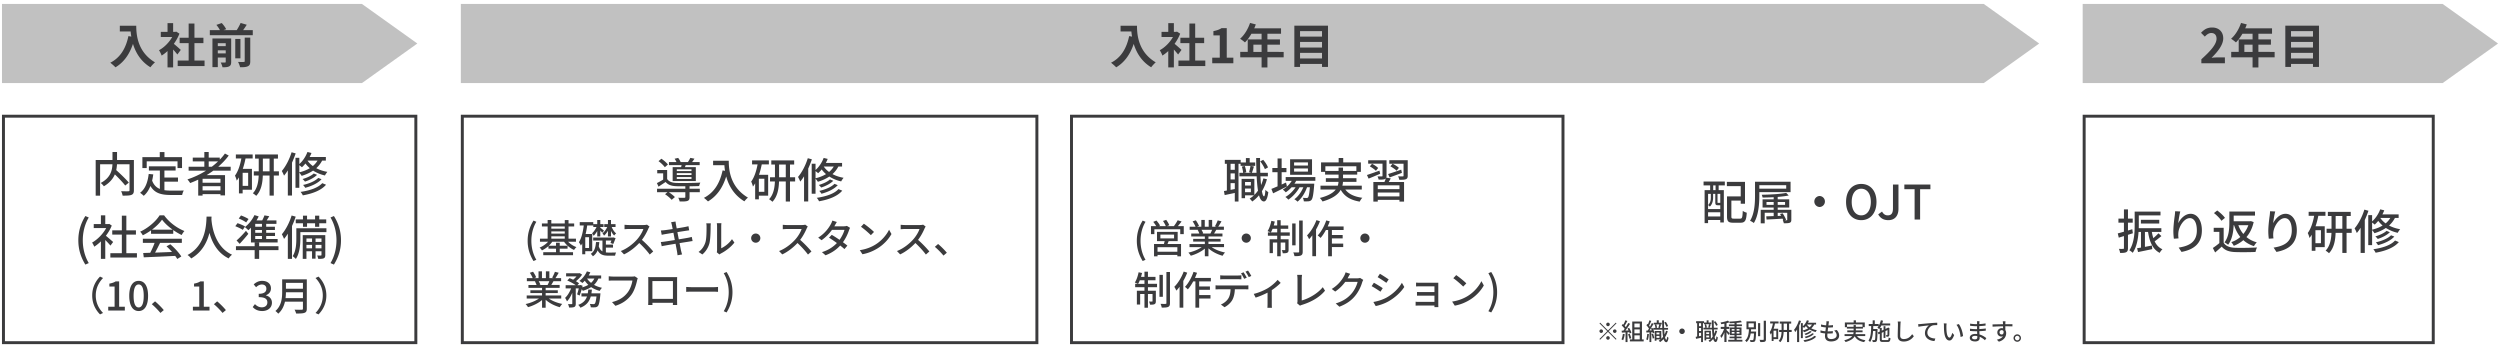
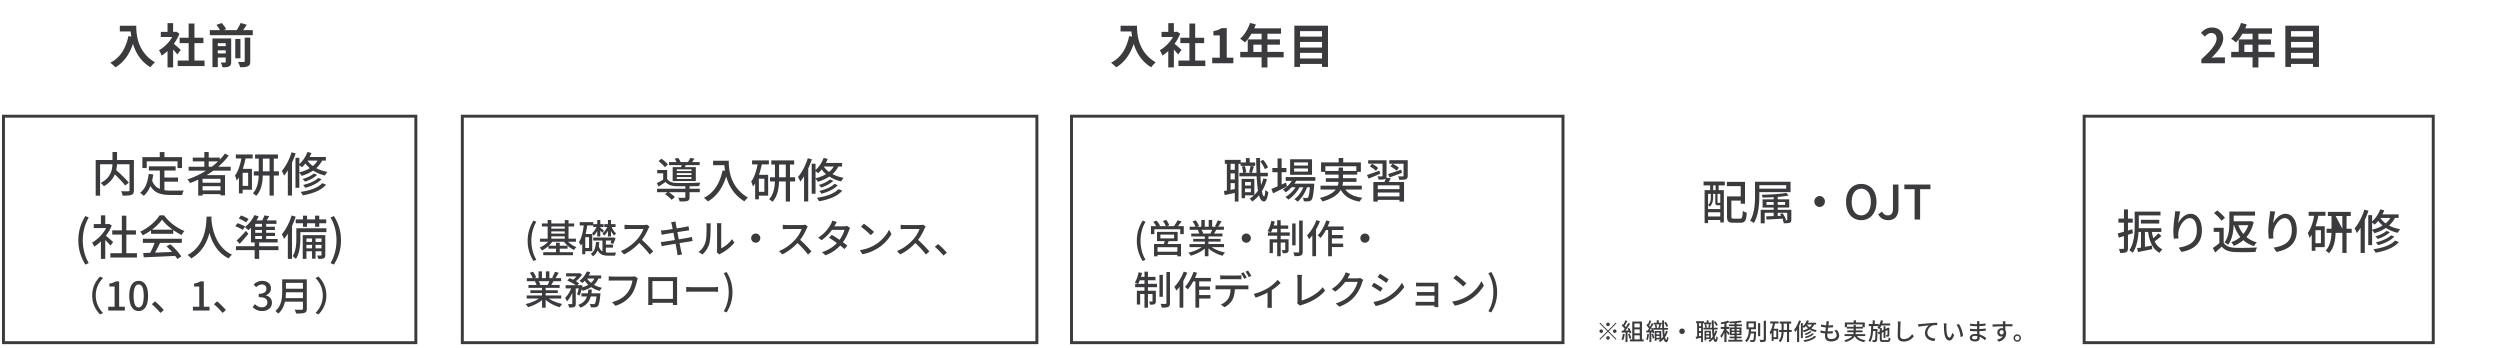
<svg xmlns="http://www.w3.org/2000/svg" data-name="レイヤー 1" viewBox="0 0 632 88">
-   <path d="m91.5 1 14 10-14 10H.5V1zm25 0v20h385l14-10-14-10zm501 0h-91v20h91l14-10z" style="fill:#c1c1c1" />
-   <path d="M30.292 6.508h4.152c0 2.268.324 6.648 4.74 9.252-.312.252-.9.876-1.152 1.248-2.484-1.5-3.756-3.768-4.416-5.916-.9 2.688-2.34 4.68-4.428 5.928-.264-.3-.936-.888-1.308-1.164 2.496-1.26 3.924-3.576 4.584-6.732l.732.132a14 14 0 0 1-.168-1.296h-2.736zM45.7 12.616l-.864 1.164c-.252-.336-.66-.816-1.068-1.26v4.524h-1.416v-4.14a10 10 0 0 1-1.488 1.152c-.12-.384-.456-1.08-.672-1.356 1.308-.708 2.568-1.968 3.348-3.348h-2.892V8.056h1.704V5.848h1.416v2.208h.54l.252-.06.804.516c-.36.912-.84 1.776-1.416 2.568a42 42 0 0 1 1.752 1.536m3.456 2.688h2.556v1.392H44.92v-1.392h2.772v-4.392h-2.28v-1.38h2.28V5.944h1.464v3.588h2.268v1.38h-2.268zm5.904-1.8h2.004v-.78H55.06zm2.004-2.58H55.06v.744h2.004zm1.38-1.2v5.904c0 .612-.12.948-.528 1.152-.384.204-.936.228-1.668.228a5 5 0 0 0-.456-1.212c.444.024.924.024 1.08.012.144 0 .192-.048.192-.192v-1.068H55.06v2.424h-1.356V9.724zm3.42 5.724v-5.94h1.404v5.964c0 .708-.132 1.056-.612 1.284-.456.216-1.104.252-1.968.24-.072-.384-.3-.972-.516-1.344.612.024 1.236.024 1.44.012.192 0 .252-.048.252-.216m-1.08-5.604v4.896h-1.308V9.844zm.684-2.232h2.436v1.284h-10.86V7.612H55.6a8 8 0 0 0-.9-1.32l1.356-.468c.432.456.912 1.104 1.116 1.56l-.66.228h3.336c.36-.552.744-1.26.984-1.812l1.548.456c-.288.468-.612.936-.912 1.356m221.811-1.104h4.152c0 2.268.324 6.648 4.74 9.252-.312.252-.9.876-1.152 1.248-2.484-1.5-3.756-3.768-4.416-5.916-.9 2.688-2.34 4.68-4.428 5.928-.264-.3-.936-.888-1.308-1.164 2.496-1.26 3.924-3.576 4.584-6.732l.732.132a14 14 0 0 1-.168-1.296h-2.736zm15.408 6.108-.864 1.164c-.252-.336-.66-.816-1.068-1.26v4.524h-1.416v-4.14a10 10 0 0 1-1.488 1.152c-.12-.384-.456-1.08-.672-1.356 1.308-.708 2.568-1.968 3.348-3.348h-2.892V8.056h1.704V5.848h1.416v2.208h.54l.252-.06.804.516c-.36.912-.84 1.776-1.416 2.568a42 42 0 0 1 1.752 1.536m3.456 2.688h2.556v1.392h-6.792v-1.392h2.772v-4.392h-2.28v-1.38h2.28V5.944h1.464v3.588h2.268v1.38h-2.268zm4.308.696v-1.428h1.908V8.956h-1.608V7.864c.888-.168 1.5-.396 2.064-.756h1.308v7.464h1.668V16zm10.402-2.88h2.076v-1.824h-2.076zm7.656 0v1.368h-4.104v2.568h-1.476v-2.568h-5.4V13.12h1.896V9.964h3.504V8.536h-2.568c-.492.852-1.068 1.62-1.632 2.184-.276-.24-.888-.72-1.236-.924 1.08-.912 2.004-2.448 2.52-3.996l1.452.372c-.108.336-.24.66-.396.984h6.78v1.38h-3.444v1.428h3.168v1.332h-3.168v1.824zm4.14 1.656h5.556V13.36h-5.556zm5.556-4.176h-5.556v1.416h5.556zm0-2.724h-5.556v1.38h5.556zm-6.996-1.392h8.508v10.428h-1.512v-.744h-5.556v.744h-1.44zM556.503 16v-1.02c2.412-2.16 3.84-3.828 3.84-5.196 0-.9-.48-1.44-1.332-1.44-.648 0-1.176.42-1.632.912l-.96-.96c.816-.876 1.608-1.344 2.82-1.344 1.68 0 2.796 1.08 2.796 2.736 0 1.608-1.332 3.336-2.952 4.92a15 15 0 0 1 1.452-.096h1.92V16zm10.87-2.88h2.076v-1.824h-2.076zm7.656 0v1.368h-4.104v2.568h-1.476v-2.568h-5.4V13.12h1.896V9.964h3.504V8.536h-2.568c-.492.852-1.068 1.62-1.632 2.184-.276-.24-.888-.72-1.236-.924 1.08-.912 2.004-2.448 2.52-3.996l1.452.372c-.108.336-.24.66-.396.984h6.78v1.38h-3.444v1.428h3.168v1.332h-3.168v1.824zm4.14 1.656h5.556V13.36h-5.556zm5.556-4.176h-5.556v1.416h5.556zm0-2.724h-5.556v1.38h5.556zm-6.996-1.392h8.508v10.428h-1.512v-.744h-5.556v.744h-1.44zM.5 87h105V29H.5zm.75-57.25h103.5v56.5H1.25zm83.166 24.862c1.128 1.812 1.788 3.768 1.788 6.132 0 2.388-.66 4.32-1.788 6.144l-.864-.384c1.032-1.716 1.512-3.744 1.512-5.76 0-2.004-.48-4.032-1.512-5.76zm-7.8-7.852c1.488-.336 3.048-.96 3.84-1.788l.828.336c-.924 1.02-2.508 1.74-4.116 2.172a4.4 4.4 0 0 0-.552-.72m-51.312 2.712h-1.116v-9.024h4.248v-2.016h1.152v2.016h4.26v7.632c0 .66-.156.996-.6 1.176-.444.192-1.188.204-2.244.204a4.5 4.5 0 0 0-.384-1.128c.78.036 1.596.036 1.824.024s.3-.072.3-.288v-6.54h-3.168c-.024.468-.084.96-.192 1.476 1.104.996 2.484 2.316 3.18 3.168l-.912.732c-.552-.732-1.62-1.86-2.616-2.82-.468 1.092-1.308 2.148-2.784 3.012-.144-.24-.528-.636-.792-.84 2.496-1.32 2.904-3.192 2.964-4.728h-3.12zm10.812 10.876h9.852v1.044h-5.496c-.396.804-.84 1.704-1.272 2.472 1.332-.048 2.82-.108 4.284-.168a18 18 0 0 0-1.392-1.428l.96-.516c1.092.924 2.232 2.196 2.784 3.084l-1.02.636a8 8 0 0 0-.528-.78c-2.856.144-5.904.276-7.944.36L36.2 63.96l1.776-.06c.396-.744.828-1.704 1.116-2.508h-2.976zm-8.196 1.74c-.276-.348-.816-.924-1.308-1.416v4.776h-1.104V61.02c-.54.528-1.116.984-1.68 1.344-.108-.288-.384-.816-.552-1.032 1.368-.78 2.748-2.172 3.564-3.672h-3.144v-1.02h1.812v-2.208h1.104v2.208h.828l.192-.036.624.42c-.36.912-.888 1.788-1.488 2.58.564.456 1.56 1.32 1.836 1.572zm-5.478-7.104c-1.032 1.728-1.512 3.756-1.512 5.76 0 2.016.48 4.044 1.512 5.76l-.864.384c-1.116-1.824-1.776-3.756-1.776-6.144 0-2.364.66-4.32 1.776-6.132zm19.05-.54H40.34c-.9 1.464-2.856 3.192-4.908 4.128.24.24.54.66.66.912.72-.348 1.428-.78 2.088-1.248v.864h5.616v-.936c.696.492 1.428.912 2.124 1.248.192-.336.444-.732.708-1.008-1.872-.732-3.864-2.196-5.136-3.96m-3.084 3.624c1.068-.804 1.98-1.704 2.556-2.544.636.876 1.62 1.776 2.7 2.544zm22.968.048c-.42-.3-1.26-.684-1.896-.936l.564-.756c.624.192 1.476.564 1.908.828zM59.84 45.668c.204-.252.384-.528.564-.828v4.056h.936v-.924h2.352v-5.28h-2.316c.288-.84.516-1.728.696-2.64h1.8v-1.008h-4.248v1.008h1.392c-.312 1.704-.828 3.288-1.62 4.356.168.3.396.972.444 1.26m1.5-1.98h1.392v3.3H61.34zm-2.676 20.704a3.6 3.6 0 0 0-.852.936c-2.904-1.404-4.236-4.152-4.86-6.468-.576 2.292-1.836 4.884-4.62 6.48a3.8 3.8 0 0 0-.924-.876c4.8-2.556 4.728-8.124 4.812-9.708h1.26c-.012.168-.012.372-.036.588.108 1.596.732 6.984 5.22 9.048M48.068 46.28a34 34 0 0 0 2.04-.864v4.032h1.104v-.372h4.524v.324h1.152v-5.124h-4.656c.576-.36 1.14-.72 1.68-1.128h4.404v-.996h-3.144c.996-.864 1.896-1.8 2.652-2.832l-.96-.504c-.384.54-.828 1.056-1.308 1.548v-.528H52.76v-1.404h-1.104v1.404h-2.928v.972h2.928v1.344h-3.972v.996h4.392a21.5 21.5 0 0 1-4.692 2.208c.204.228.552.672.684.924m4.692-5.472h2.352c-.492.468-1.008.924-1.572 1.344h-.78zM51.212 45.2h4.524v.996h-4.524zm0 1.872h4.524v1.056h-4.524zm13.164 16.156h-4.728v-.996h4.728v-.912h1.14v.912H70.4v.996h-4.884v2.22h-1.14zm5.808-1.932v-.876h-2.892v-.756h2.232v-.816h-2.232v-.708H69.5v-.816h-2.208v-.732h2.592v-.876h-2.472c.216-.324.444-.696.66-1.056l-1.212-.216c-.132.36-.348.852-.576 1.272h-1.44c.204-.336.396-.672.552-1.008l-1.068-.336c-.54 1.164-1.452 2.316-2.424 3.036.252.192.684.588.876.792.216-.192.444-.408.66-.636v3.732zm-5.664-4.704h1.704v.732H64.52zm0 1.548h1.704v.708H64.52zm0 1.524h1.704v.756H64.52zm8.244 5.772v-6.36c-.312.492-.624.936-.96 1.32a9 9 0 0 0-.552-1.176c.996-1.164 1.92-2.94 2.472-4.74l1.032.288a22 22 0 0 1-.936 2.364v8.304zm-7.992-15.928c1.296-1.344 1.608-3.336 1.668-5.136h1.704v5.076h1.068v-5.076h1.296v-1.056h-1.296V40.1h1.056v-1.044h-5.784V40.1h.924v3.216H64.16v1.056h1.236c-.06 1.536-.336 3.3-1.476 4.488.252.144.66.468.852.648m1.68-9.408h1.692v3.216h-1.692zm5.352 4.308a9 9 0 0 0-.564-1.176c.996-1.164 1.92-2.94 2.472-4.74l1.032.288c-.264.78-.576 1.572-.924 2.34v8.316h-1.056v-6.36a12 12 0 0 1-.96 1.332m-35.472 5.1c-.18-.204-.648-.588-.924-.768 1.32-.984 1.932-2.664 2.184-4.764l1.152.108c-.072.552-.168 1.08-.288 1.572.42 1.116 1.092 1.752 1.956 2.112v-4.656H37.64v-1.068h6.756v1.068h-2.832v1.764h3.432v1.044h-3.432v2.16q.792.108 1.692.108c.516 0 2.532 0 3.216-.024-.18.264-.372.804-.42 1.128h-2.856c-2.352 0-4.08-.396-5.172-2.28-.396 1.02-.948 1.86-1.692 2.496m-4.392 9.796v4.704h2.676v1.104h-6.72v-1.104H30.8v-4.704h-2.424v-1.08H30.8v-3.696h1.14v3.696h2.424v1.08zm30.24-.948.6.756c-.672.84-1.464 1.74-2.196 2.532l-.78-.852c.66-.564 1.584-1.512 2.376-2.436M37.088 42.488h-1.092v-2.76h4.392v-1.284h1.188v1.284h4.44v2.76h-1.14v-1.704h-7.788zm25.74 12.88-.6.864c-.408-.324-1.224-.744-1.872-.996l.576-.768c.648.228 1.464.612 1.896.9m11.94.096h1.824v-.948h1.032v.948h2.028v-.948h1.056v.948h1.764v.984h-1.764v.888h-1.056v-.888h-2.028v.888h-1.032v-.888h-1.824zm4.548-11.608.84.348c-.744.744-1.944 1.344-3.06 1.704a4 4 0 0 0-.612-.648c1.032-.288 2.208-.804 2.832-1.404m.456 21.532v-1.86h1.5v.9c0 .12-.036.156-.168.168-.12.012-.492.012-.924 0 .12.228.228.6.264.852.66 0 1.104-.012 1.416-.156.3-.156.372-.408.372-.852v-5.004h-5.7v6h.936v-1.908h1.416v1.86zm0-5.112h1.5v.888h-1.5zm0 1.632h1.5v.876h-1.5zm-2.304-1.632h1.416v.888h-1.416zm0 2.508v-.876h1.416v.876zM75.98 48.512c2.316-.336 4.44-1.032 5.484-2.208l.96.396c-1.2 1.416-3.384 2.244-5.868 2.688a3.7 3.7 0 0 0-.576-.876m5.46-7.92h.936v-.9h-4.104c.18-.336.336-.672.468-1.02l-1.02-.252c-.432 1.176-1.188 2.292-2.052 3.06v-1.596h-.972v7.584h.972v-3.804c.204.228.48.588.588.792 1.068-.324 2.052-.756 2.892-1.332a9.4 9.4 0 0 0 3 1.236c.132-.276.42-.684.612-.912-1.092-.192-2.028-.516-2.808-.936a6.7 6.7 0 0 0 1.488-1.92m-5.772 2.976v-1.812c.228.168.516.396.66.528.3-.276.6-.588.888-.948.3.408.66.804 1.104 1.176-.768.468-1.668.816-2.652 1.056m3.42-1.596a5.6 5.6 0 0 1-1.344-1.368l.012-.012h2.52a5.2 5.2 0 0 1-1.188 1.38m-4.176 15.736h7.608v.984h-6.588V60.3c0 1.512-.168 3.72-1.14 5.16-.168-.192-.588-.564-.816-.696.852-1.296.936-3.132.936-4.476zM35.053 71c-1.44 0-2.38 1.24-2.38 3.79s.94 3.84 2.38 3.84 2.38-1.28 2.38-3.84c0-2.54-.94-3.79-2.38-3.79m0 6.72c-.75 0-1.28-.8-1.28-2.93 0-2.11.53-2.88 1.28-2.88s1.28.77 1.28 2.88c0 2.13-.53 2.93-1.28 2.93m6.353.67-.85.72c-.63-.77-1.48-1.62-2.18-2.21l.82-.72c.71.58 1.64 1.52 2.21 2.21m39.117-8.47c1.14 1.15 1.98 2.75 1.98 4.78s-.84 3.63-1.98 4.78l-.76-.36c1.09-1.14 1.84-2.58 1.84-4.42s-.75-3.28-1.84-4.42zm-11.774 6.6c0 1.33-1.11 2.11-2.46 2.11-1.16 0-1.91-.46-2.4-1.01l.56-.74c.43.44.98.81 1.74.81.83 0 1.4-.46 1.4-1.23 0-.81-.52-1.34-2.18-1.34v-.85c1.45 0 1.93-.55 1.93-1.29 0-.65-.43-1.05-1.13-1.06-.57.01-1.05.28-1.47.69l-.6-.72c.58-.52 1.26-.89 2.11-.89 1.32 0 2.25.69 2.25 1.9 0 .85-.49 1.44-1.27 1.73v.05c.85.21 1.52.85 1.52 1.84M30.12 77.55h1.44v.95h-4.2v-.95h1.61v-5.12h-1.32v-.73c.69-.13 1.18-.3 1.6-.57h.87zm-4.07-7.27c-1.09 1.14-1.84 2.58-1.84 4.42s.75 3.28 1.84 4.42l-.76.36c-1.14-1.15-1.98-2.75-1.98-4.78s.84-3.63 1.98-4.78zm45.283 3.47c0 1.57-.15 3.53-1.71 4.87.21.14.57.48.71.68.95-.81 1.45-1.92 1.71-3.04h4.54v1.75c0 .21-.08.29-.3.29-.24.01-1.04.02-1.82-.02.16.26.34.71.4.98 1.04 0 1.72-.02 2.14-.19.4-.15.56-.44.56-1.04v-7.42h-6.23zm.95-2.24h4.3v1.48h-4.3zm0 2.37h4.3v1.48h-4.39c.06-.52.09-1.02.09-1.48m-20.757 3.67h1.44v.95h-4.2v-.95h1.61v-5.12h-1.32v-.73c.69-.13 1.18-.3 1.6-.57h.87zm5.583.84-.85.72c-.63-.77-1.48-1.62-2.18-2.21l.82-.72c.71.58 1.64 1.52 2.21 2.21M116.5 87h146V29h-146zm.75-57.25h144.5v56.5h-144.5zm81.394 21.198h1.068v-5.076h1.296v-1.056h-1.296V41.6h1.056v-1.044h-5.784V41.6h.924v3.216h-1.248v1.056h1.236c-.06 1.536-.336 3.3-1.476 4.488.252.144.66.468.852.648 1.296-1.344 1.608-3.336 1.668-5.136h1.704zm-1.692-6.132V41.6h1.692v3.216zm12.696-.192a9.4 9.4 0 0 0 3 1.236c.132-.276.42-.684.612-.912-1.092-.192-2.028-.516-2.808-.936a6.7 6.7 0 0 0 1.488-1.92h.936v-.9h-4.104c.18-.336.336-.672.468-1.02l-1.02-.252c-.432 1.176-1.188 2.292-2.052 3.06v-1.596h-.972v7.584h.972v-3.804c.204.228.48.588.588.792 1.068-.324 2.052-.756 2.892-1.332m-1.392-2.532h2.52a5.2 5.2 0 0 1-1.188 1.38 5.6 5.6 0 0 1-1.344-1.368zm-2.088 1.164c.228.168.516.396.66.528.3-.276.6-.588.888-.948.3.408.66.804 1.104 1.176-.768.468-1.668.816-2.652 1.056zm-39.696-2.52.732-.612c.6.408 1.32 1.02 1.644 1.464l-.78.684c-.312-.456-.996-1.104-1.596-1.536m35.832 5.172a9 9 0 0 0-.564-1.176c.996-1.164 1.92-2.94 2.472-4.74l1.032.288c-.264.78-.576 1.572-.924 2.34v8.316h-1.056v-6.36a12 12 0 0 1-.96 1.332m-30.12-3.66h-2.136v3.528h5.856v-3.528h-2.76c.06-.156.132-.324.204-.504h3.528v-.78h-1.92c.204-.252.408-.54.6-.852l-1.044-.204c-.144.3-.384.732-.6 1.056h-1.848a4.7 4.7 0 0 0-.624-1.044l-.9.204c.168.252.348.564.468.84h-1.896v.78h3.192c-.036.168-.072.348-.12.504m2.628 2.988h-3.72v-.468h3.72zm0-.996h-3.72v-.468h3.72zm0-1.44v.444h-3.72V42.8zm32.784 4.608a4 4 0 0 0-.612-.648c1.032-.288 2.208-.804 2.832-1.404l.84.348c-.744.744-1.944 1.344-3.06 1.704m.072 1.572a4.4 4.4 0 0 0-.552-.72c1.488-.336 3.048-.96 3.84-1.788l.828.336c-.924 1.02-2.508 1.74-4.116 2.172m-18.588.972a5.6 5.6 0 0 0-.9.948c-2.724-1.644-4.008-4.092-4.596-6.3-.888 2.892-2.388 4.992-4.608 6.324-.216-.228-.732-.696-1.032-.9 2.58-1.332 4.032-3.696 4.728-6.948l.612.108a13 13 0 0 1-.156-1.428h-2.856v-1.128h3.96c0 2.172.276 6.624 4.848 9.324m1.044-8.4h1.392c-.312 1.704-.828 3.288-1.62 4.356.168.3.396.972.444 1.26.204-.252.384-.528.564-.828v4.056h.936v-.924h2.352v-5.28h-2.316c.288-.84.516-1.728.696-2.64h1.8v-1.008h-4.248zm1.716 3.636h1.392v3.3h-1.392zm15.216 5.7a3.7 3.7 0 0 0-.576-.876c2.316-.336 4.44-1.032 5.484-2.208l.96.396c-1.2 1.416-3.384 2.244-5.868 2.688m-39.408-5.484V43.82h-1.5v-.852h2.508v2.28c.432.672 1.248.96 2.304.996 1.404.048 4.5.012 6.084-.084a4 4 0 0 0-.3.876c-.624.024-1.512.048-2.424.06v.624h2.592v.864h-2.592v1.236c0 .54-.108.816-.528.972-.408.144-1.032.156-1.98.144-.036-.276-.204-.684-.348-.948A23 23 0 0 0 173 50c.192-.012.252-.048.252-.204v-1.212h-4.176c.564.372 1.2.864 1.536 1.236l-.816.696c-.336-.408-1.068-1.02-1.668-1.416l.612-.516h-2.64v-.864h7.152v-.624c-.876 0-1.704 0-2.28-.024-1.236-.048-2.1-.348-2.7-1.068-.576.384-1.164.768-1.8 1.188l-.408-.912c.48-.228 1.056-.552 1.584-.876m10.677 15.856c.29-.89.29-2.84.29-3.99 0-.34-.02-.58-.08-.81h1.16c-.01.08-.05.45-.05.8 0 1.14-.04 3.27-.31 4.27-.3 1.1-.93 2.08-1.78 2.8l-.96-.64c.87-.6 1.44-1.51 1.73-2.43m35.76-4.16.81.5c-.09.17-.2.42-.27.62-.28.87-.8 2-1.53 3.02.42.3.81.6 1.12.85l-.74.88c-.28-.26-.66-.57-1.07-.9-.89.97-2.08 1.85-3.71 2.47l-.91-.8c1.71-.52 2.92-1.39 3.78-2.3-.69-.5-1.41-.99-1.99-1.36l.69-.71c.6.35 1.3.8 1.97 1.26.59-.81 1.06-1.79 1.25-2.52h-3.16c-.66.91-1.57 1.88-2.64 2.62l-.85-.66c1.73-1.07 2.72-2.52 3.2-3.41.12-.21.3-.61.38-.9l1.14.36c-.2.3-.41.69-.52.89-.04.07-.07.13-.11.2h2.41c.28 0 .56-.04.75-.11m25.274 6.79-.85.72c-.63-.77-1.48-1.62-2.18-2.21l.82-.72c.71.58 1.64 1.52 2.21 2.21m-4.42-.32-.88.78c-.66-.9-1.66-2-2.65-2.92-1.07 1.14-2.42 2.21-3.85 2.88l-.81-.85c1.62-.62 3.12-1.82 4.11-2.93.68-.76 1.35-1.86 1.59-2.64h-3.67c-.39 0-.93.05-1.09.06v-1.13c.2.03.78.07 1.09.07h3.71c.37 0 .7-.04.87-.1l.65.48c-.07.1-.22.35-.29.52-.35.82-.94 1.95-1.64 2.85 1.03.88 2.24 2.17 2.86 2.93m-14.784-4.12c-.52-.53-1.76-1.62-2.5-2.12l.73-.78c.7.47 2 1.51 2.56 2.09zm4.6-1.38.61 1.09c-.72 1.3-1.95 2.66-3.51 3.62-1.01.62-2.28 1.21-3.83 1.49l-.67-1.03c1.67-.25 2.97-.81 3.93-1.4 1.61-.99 2.86-2.49 3.47-3.77m-19.62 5.5-.88.78c-.66-.9-1.66-2-2.65-2.92-1.07 1.14-2.42 2.21-3.85 2.88l-.81-.85c1.62-.62 3.12-1.82 4.11-2.93.68-.76 1.35-1.86 1.59-2.64h-3.67c-.39 0-.93.05-1.09.06v-1.13c.2.03.78.07 1.09.07h3.71c.37 0 .7-.04.87-.1l.65.48c-.07.1-.22.35-.29.52-.35.82-.94 1.95-1.64 2.85 1.03.88 2.24 2.17 2.86 2.93M149.51 74.16h2.28s-.01.24-.03.37c-.17 1.79-.35 2.56-.63 2.86-.2.2-.4.26-.67.3-.25.02-.66.02-1.11 0-.02-.26-.12-.62-.25-.86.39.04.76.05.93.05.15 0 .23-.02.32-.11.17-.15.31-.66.44-1.83h-1.45c-.34 1.23-1.04 2.23-2.62 2.85-.11-.22-.36-.56-.55-.72 1.3-.47 1.91-1.22 2.22-2.13h-1.4v-.78h1.6c.05-.31.09-.62.12-.95h.92c-.03.33-.07.64-.12.95m3.995-16.78h-.75v-.72h.93v-1.05h.77v1.05h1.15v.72h-.97c.26.64.68 1.29 1.13 1.62-.16.13-.38.36-.5.54-.3-.27-.58-.7-.81-1.17v1.41h-.77v-1.44c-.29.49-.64.94-1 1.24-.07-.18-.25-.45-.39-.6.46-.33.92-.96 1.21-1.6m1.98 7.25h-1.72c-1.25 0-2.12-.26-2.69-1.35-.24.6-.62 1.12-1.2 1.51-.1-.18-.35-.48-.54-.62 1-.64 1.24-1.79 1.33-2.97h.83c-.03.36-.07.72-.13 1.06.21.66.53 1.06.93 1.29v-2.74h-2.34v-.76h4.92l.14-.04.6.19c-.18.51-.4 1.09-.59 1.48l-.71-.26c.08-.17.16-.38.24-.61h-1.39v1.03h1.8v.76h-1.8v1.21c.2.03.42.04.65.04.26 0 1.58 0 1.93-.01-.11.19-.22.57-.26.79m-4.205 5.78h.69v-.78h-3.15c.15-.26.29-.52.41-.79l-.87-.24c-.4.94-1.11 1.84-1.9 2.41.23.12.59.38.77.53.2-.17.4-.36.6-.58.25.38.55.73.89 1.05q-.675.39-1.53.63c.03-.14.06-.27.09-.4l-.56-.2-.14.05h-.62l.43-.47c-.21-.16-.48-.35-.8-.53.59-.46 1.19-1.08 1.56-1.67l-.6-.37-.15.03h-3.29v.79h2.63c-.25.3-.55.6-.86.84-.3-.15-.62-.29-.9-.4l-.58.6c.72.31 1.59.78 2.14 1.18h-2.55v.81h1.39c-.36.92-.93 1.87-1.53 2.4.16.24.38.62.47.89.51-.5.98-1.31 1.35-2.17v2.71c0 .12-.04.14-.16.15s-.52.01-.92-.01c.12.25.24.63.27.88.62 0 1.03-.02 1.32-.15.3-.16.37-.41.37-.86V72.9h.77c-.13.55-.28 1.11-.44 1.5l.64.32c.19-.43.38-1.02.55-1.61.11.15.21.3.26.41.78-.24 1.5-.54 2.11-.94.64.43 1.37.75 2.17.96.12-.24.39-.6.58-.78-.74-.16-1.43-.41-2.02-.75.46-.44.84-.97 1.11-1.6m-1.86 1.1c-.41-.33-.75-.69-1.01-1.1h1.85c-.21.42-.49.79-.84 1.1m42.795-11.31a1.16 1.16 0 1 1-2.322-.002 1.16 1.16 0 0 1 2.322.002m-57.345 5.79c-.93-1.52-1.48-3.13-1.48-5.12 0-1.97.55-3.6 1.48-5.11l.72.31c-.86 1.44-1.26 3.13-1.26 4.8 0 1.68.4 3.37 1.26 4.8zm11.985-3.91c.12-.17.23-.36.33-.55v2.75h.77v-.78h1.76v-4.34h-1.67c.17-.69.3-1.42.4-2.17h1.53v-.84h-3.42v.84h1.02c-.21 1.65-.56 3.22-1.23 4.24.16.21.42.65.51.85m1.1-2.11h.96v2.72h-.96zm-10.95 3.33c.57-.27 1.15-.65 1.65-1.1v.66h1.91v.89h-3.23v.77h7.53v-.77h-3.36v-.89h1.98v-.74h-1.98v-.75h-.94v.75h-1.83c.33-.31.64-.66.88-1.01h2.98c.61.87 1.57 1.66 2.53 2.08.13-.22.41-.55.6-.72-.77-.27-1.55-.78-2.11-1.36h1.99v-.77h-1.88v-3.09h1.43v-.76h-1.43v-.86h-.95v.86h-3.4v-.87h-.93v.87h-1.45v.76h1.45v3.09h-1.94v.77h2.06c-.57.62-1.37 1.18-2.16 1.48.2.16.47.49.6.71m2.37-6.05h3.4v.56h-3.4zm0 1.24h3.4v.57h-3.4zm0 1.25h3.4v.6h-3.4zm11.43-2.36h-.82v-.72h1v-1.05h.77v1.05h.82v.72h-.82v.17c.18.14.78.62.93.76l-.44.54c-.1-.14-.3-.37-.49-.59v1.52h-.77V58.4c-.27.47-.59.9-.91 1.21-.09-.19-.27-.48-.41-.63.41-.35.86-.98 1.14-1.6m-8.925 18.09v-.78h-3.94v-.61h3.07v-.7h-3.07v-.6h3.54v-.74h-2.12c.17-.28.37-.61.56-.95h1.93v-.78h-1.44c.26-.37.56-.87.83-1.36l-.96-.24c-.15.45-.46 1.08-.7 1.48l.38.12h-1.08V68.6H138v1.71h-.99V68.6h-.87v1.71h-1.1l.51-.19c-.14-.39-.49-1-.8-1.43l-.81.27c.28.41.58.96.73 1.35h-1.48v.78h2.27l-.24.04c.16.27.33.63.42.91h-2.05v.74h3.44v.6h-2.95v.7h2.95v.61h-3.88v.78h3.09c-.88.62-2.18 1.14-3.37 1.39.21.2.47.55.61.79 1.25-.35 2.6-1 3.55-1.8v1.94h.91v-2.01c.94.86 2.28 1.53 3.58 1.88.14-.25.41-.63.62-.83-1.22-.23-2.51-.74-3.39-1.36zm-5.56-3.43.29-.06c-.07-.24-.25-.6-.43-.89h2.69c-.13.32-.29.68-.44.95zm44.08.56c.48 0 .87-.04 1.12-.06v1.24c-.22-.01-.68-.05-1.12-.05h-5.44c-.55 0-1.15.02-1.49.05v-1.24c.33.02.95.06 1.49.06zm3.28-3.84c.94 1.51 1.49 3.14 1.49 5.11 0 1.99-.55 3.6-1.49 5.12l-.72-.32c.86-1.43 1.26-3.12 1.26-4.8 0-1.67-.4-3.36-1.26-4.8zm1.365-8.3.61.86c-.85 1.13-2.26 2.18-3.41 2.76-.18.1-.3.19-.38.25l-.66-.55c.04-.17.07-.4.07-.63v-5.92c0-.41-.06-.74-.06-.8h1.16c-.01.06-.05.39-.05.8v5.53c.87-.39 2-1.24 2.72-2.3m-12.87 2.92c.07.29.16.64.26.94l-1.15.21c-.05-.36-.08-.68-.14-.98-.04-.25-.19-1-.36-1.93-1.09.18-2.1.35-2.57.44-.41.07-.71.13-.93.19l-.23-1.07c.25-.01.67-.06.95-.1.49-.07 1.51-.23 2.59-.4-.12-.62-.24-1.26-.35-1.84-.92.15-1.75.29-2.1.35-.3.05-.54.1-.86.18l-.21-1.1c.28-.02.56-.04.87-.07.37-.04 1.2-.16 2.11-.3-.1-.5-.17-.86-.2-1-.06-.27-.12-.5-.2-.72l1.12-.18c.03.19.06.5.11.72.02.12.09.5.19 1.02.91-.15 1.76-.29 2.15-.37.31-.06.62-.13.82-.19l.19 1.05c-.18.02-.52.07-.8.11-.44.07-1.28.2-2.18.34.11.57.23 1.21.35 1.83.97-.16 1.86-.31 2.34-.4.38-.08.71-.15.94-.22l.21 1.05c-.23.02-.59.09-.97.15-.52.08-1.4.22-2.33.37.18.9.32 1.65.38 1.92m-.985 6.67c-.33.01-.69.01-.92.01h-5.43c-.25 0-.57 0-.97-.02.02.26.02.61.02.87v4.91c0 .4-.02 1.2-.03 1.29h1.09c-.01-.05-.01-.29-.01-.56h5.18c-.01.28-.01.51-.02.56h1.09c0-.08-.02-.94-.02-1.29v-4.91c0-.28 0-.59.02-.86m-1.07 5.5h-5.19v-4.49h5.19zm-5.865-11.2c-.66-.9-1.66-2-2.65-2.92-1.07 1.14-2.42 2.21-3.85 2.88l-.81-.85c1.62-.62 3.12-1.82 4.11-2.93.68-.76 1.35-1.86 1.59-2.64h-3.67c-.39 0-.93.05-1.09.06v-1.13c.2.03.78.07 1.09.07h3.71c.37 0 .7-.04.87-.1l.65.48c-.07.1-.22.35-.29.52-.35.82-.94 1.95-1.64 2.85 1.03.88 2.24 2.17 2.86 2.93zm-3.795 5.5.77.5c-.08.16-.13.38-.18.58-.22 1.02-.68 2.61-1.49 3.67-.91 1.19-2.16 2.14-3.98 2.71l-.86-.94c1.96-.48 3.09-1.33 3.91-2.38.69-.87 1.12-2.15 1.25-3.07h-4.91c-.43 0-.83.02-1.08.04v-1.12c.28.04.75.08 1.08.08h4.85c.17 0 .42-.01.64-.07M270.5 87h125V29h-125zm.75-57.25h123.5v56.5h-123.5zm51.718 17.358v-3.576h-1.32v-1.056h1.32v-2.424H324v2.424h1.212v1.056H324v3.12c.36-.168.732-.336 1.104-.504l.24.984c-1.2.612-2.496 1.26-3.504 1.74l-.432-1.116c.432-.168.972-.396 1.56-.648m8.712-6.852h-5.544v3.936h5.544zm-1.032 3.132h-3.504v-.792h3.504zm0-1.548h-3.504v-.78h3.504zm-13.332-.768h-1.392v-1.116h-.96v1.116h-1.32v-.66h-4.008v.996h.516v6.756c-.264.048-.516.096-.744.132l.192 1.02c.756-.156 1.644-.348 2.556-.54v2.172h.936v-9.54h.528v.516h3.696zm-5.16 6.72-1.068.204v-1.704h1.068zm0-2.424h-1.068v-1.524h1.068zm0-2.436h-1.068v-1.524h1.068zm12.864 1.836h7.5v.948h-4.848a5.5 5.5 0 0 1-.444.72h5.016s-.012.276-.024.42c-.192 2.4-.372 3.336-.696 3.696-.204.228-.432.3-.72.336-.276.024-.72.036-1.2.012-.012-.264-.108-.66-.252-.9.408.048.78.048.936.048.18 0 .276-.012.372-.132.18-.204.336-.888.48-2.58h-.72c-.48 1.392-1.416 2.892-2.412 3.648-.18-.204-.528-.468-.804-.624.936-.624 1.776-1.812 2.28-3.024h-.948c-.648 1.188-1.788 2.46-2.856 3.132a3.1 3.1 0 0 0-.744-.672c.948-.504 1.932-1.464 2.592-2.46h-1.008c-.456.504-.96.936-1.476 1.284-.156-.18-.54-.54-.756-.696a6.44 6.44 0 0 0 2.268-2.208h-1.536zm26.196-4.26h4.656v3.912c0 .492-.108.732-.468.888-.348.144-.888.144-1.668.144a3.4 3.4 0 0 0-.3-.876c.504.024 1.032.024 1.188.024.156-.012.192-.048.192-.18v-3.036h-3.6zm-17.568 9.54c.24.228.564.66.684.888 2.64-.756 3.96-1.8 4.608-2.952.924 1.656 2.448 2.592 4.788 2.988.156-.3.432-.756.672-.972-2.016-.264-3.468-.948-4.308-2.088h4.164v-.972h-4.896c.072-.312.12-.636.144-.96h3.408v-.924h-3.396v-.912h3.588v-.696h.924v-2.4h-4.464v-1.104h-1.152v1.104h-4.452v2.4h1.02v.696h3.408v.912h-3.216v.924h3.204a4.5 4.5 0 0 1-.18.96h-4.38v.972h3.864c-.636.816-1.824 1.572-4.032 2.136m1.404-6.828v-1.188h7.836v1.188h-3.372v-.852h-1.128v.852zm-16.776 6.144c.276.996.672 1.548 1.224 1.56.408.012.888-.444 1.128-2.34-.156-.108-.564-.384-.732-.612-.06 1.056-.18 1.656-.348 1.656-.216 0-.396-.48-.54-1.296.54-.876.972-1.896 1.272-3.024l-.9-.204a12 12 0 0 1-.576 1.68c-.072-.66-.12-1.404-.168-2.208h1.884v-.888h-1.92a93 93 0 0 1-.06-3.744h-.984c.012 1.332.048 2.592.084 3.744h-1.164c.168-.42.336-1.032.528-1.584l-.876-.18c-.072.468-.24 1.164-.36 1.608l.6.156h-1.908l.588-.144c-.024-.444-.18-1.104-.372-1.596l-.744.168c.168.48.3 1.14.324 1.572h-.936v.888h4.368c.06 1.392.168 2.616.336 3.612a8 8 0 0 1-.924 1.092v-4.068h-3.228v4.896h.876v-.732h2.256a6.7 6.7 0 0 1-1.092.828c.204.18.54.576.648.744a8.6 8.6 0 0 0 1.716-1.584m-2.052-.78h-1.476v-.924h1.476zm0-1.68h-1.476v-.888h1.476zm3.54-4.14c-.216-.552-.696-1.38-1.176-1.968l.744-.396c.516.576 1.008 1.38 1.224 1.92zm29.736 1.668c0 .12-.036.168-.192.168-.144 0-.6 0-1.08-.012.12.24.24.564.288.816.732 0 1.236.012 1.572-.132a.7.7 0 0 0 .252-.18 8 8 0 0 1-.348.912h-2.808v4.968h1.116v-.444h5.484v.444h1.164v-4.968h-3.864c.168-.288.336-.6.504-.912l-1.128-.18c.036-.12.06-.276.06-.48v-3.924h-4.644v.876h3.624zm4.284 5.22H348.3v-.984h5.484zm0-2.796v.96H348.3v-.96zm-7.8-1.704-.42-.912c.816-.264 1.992-.684 3.168-1.104l.168.804c-1.02.42-2.064.876-2.916 1.212m7.656-2.712-.576.72c-.324-.336-1.008-.804-1.572-1.116l.552-.648c.552.264 1.26.696 1.596 1.044m-7.344-.384.552-.648c.552.276 1.236.72 1.548 1.068l-.576.708c-.3-.348-.972-.816-1.524-1.128m4.62 1.944a91 91 0 0 0 3.312-1.116l.18.816c-1.068.408-2.208.828-3.108 1.152zm-15.161 20.78v-6.64h-.56c-.42.78-.88 1.48-1.36 2.01-.15-.16-.51-.49-.72-.63.88-.92 1.68-2.36 2.16-3.8l.89.24c-.16.43-.33.87-.52 1.29h4.02v.89h-2.96v1.27h2.72v.85h-2.72v1.33h2.86v.87h-2.86v2.32zm-1.358 7.82.57.88c-1.33 1.63-3.4 2.84-5.83 3.59-.12.04-.31.09-.5.21l-.74-.63c.1-.2.11-.35.11-.56V70.5c0-.32-.04-.78-.09-1.01h1.24c-.05.31-.08.67-.08 1v5.47c1.79-.48 4.06-1.78 5.32-3.36m-5.522-8.02c-.32.16-.88.18-1.63.18-.04-.25-.17-.68-.3-.95.56.02 1.1.02 1.27.01.16 0 .21-.05.21-.21v-7.86h.9v7.85c0 .56-.12.82-.45.98m-1.35-2.56h-.86v-5.53h.86zm-6.018 11.33v3.51c0 .32.01.79.05.96h-1.16c.02-.17.04-.64.04-.96v-2.88c-.86.45-2.01.94-3.01 1.26l-.48-.94c1.31-.3 2.79-.98 3.6-1.47.95-.59 1.91-1.44 2.43-2.08l.78.76c-.5.53-1.36 1.25-2.25 1.84m2.248-15.51h1.91V57h-1.91v-1.33h-.88V57h-.87c.09-.32.18-.66.26-.99l-.87-.18c-.19.95-.52 1.94-.96 2.6.22.08.59.21.78.32h-.69v.85h2.35v.89h-1.92v3.5h.83v-2.67h1.09v3.47h.88v-3.47h1.16v1.78c0 .1-.03.13-.13.13-.1.01-.4.01-.76 0 .12.22.23.56.25.79.52.01.9 0 1.16-.14s.32-.38.32-.76v-2.63h-2v-.89h2.3v-.85h-2.3zm-.88.91h-1.61c.16-.25.31-.57.44-.91h1.17zm47.022 13.7c-.52-.53-1.76-1.62-2.5-2.12l.73-.78c.7.47 2 1.51 2.56 2.09zm4.6-1.38.61 1.09c-.72 1.3-1.95 2.66-3.51 3.62-1.01.62-2.28 1.21-3.83 1.49l-.67-1.03c1.67-.25 2.97-.81 3.93-1.4 1.61-.99 2.86-2.49 3.47-3.77m2.48-2.31c.94 1.51 1.49 3.14 1.49 5.11 0 1.99-.55 3.6-1.49 5.12l-.72-.32c.86-1.43 1.26-3.12 1.26-4.8 0-1.67-.4-3.36-1.26-4.8zm-13.38 8.28c0 .16.01.44.02.6h-1c.01-.09.01-.24.01-.4h-3.92c-.3 0-.67.02-.84.03v-.99c.17.02.49.04.84.04h3.92v-1.58h-3.42c-.36 0-.77 0-.99.02v-.95c.23.01.63.03.98.03h3.43v-1.46h-3.53c-.31 0-.91.02-1.12.03v-.97c.23.03.81.04 1.12.04h3.83c.23 0 .54-.01.68-.01-.01.12-.01.38-.01.58zm-19.78-6.78.82.5c-.1.16-.21.41-.28.61-.27.96-.86 2.3-1.76 3.4-.92 1.14-2.13 2.05-4 2.77l-.93-.83c1.93-.58 3.12-1.46 4.01-2.5.74-.85 1.34-2.11 1.52-2.95h-3.12c-.64.86-1.49 1.75-2.54 2.45l-.88-.66a8.5 8.5 0 0 0 3.14-3.31c.12-.2.29-.61.37-.9l1.16.38c-.2.3-.41.69-.52.89-.04.08-.09.17-.14.25h2.4c.28 0 .56-.03.75-.1m2.398-10.06a1.16 1.16 0 1 1-2.322-.002 1.16 1.16 0 0 1 2.322.002m2.762 13.54c-.53-.38-1.59-1.06-2.23-1.4l.57-.86c.63.33 1.77 1.04 2.24 1.37zm5.42-2.25.61 1.06c-.9 1.36-2.29 2.64-3.91 3.58-1.01.59-2.41 1.07-3.32 1.24l-.59-1.03c1.11-.19 2.33-.56 3.38-1.14 1.67-.95 3.02-2.29 3.83-3.71m-23.982-11.98c.95-.94 1.84-2.4 2.38-3.86l.89.28c-.27.7-.61 1.42-.99 2.09v6.75h-.94v-5.28c-.26.36-.54.69-.82.98-.09-.23-.36-.75-.52-.96M312.82 69.65c.31 0 .69-.02 1-.06v1.03c-.32-.02-.68-.04-1-.04h-3.37c-.34 0-.71.02-.98.04v-1.03c.3.04.64.06.97.06zm-20.995-10.46h-.86v-2.02h1.32c-.18-.34-.48-.76-.75-1.08l.81-.34c.34.38.74.91.91 1.28l-.31.14h1.77c-.14-.38-.44-.91-.71-1.31l.81-.28c.31.41.65.99.78 1.36l-.59.23h1.75c.33-.42.73-1.04.96-1.49l.99.31c-.31.41-.64.83-.94 1.18h1.49v2.02h-.89v-1.23h-6.54zm23.23 2.17a1.16 1.16 0 1 1 .002-2.322 1.16 1.16 0 0 1-.002 2.322m33.212 8.71.57-.86c.62.35 1.75 1.09 2.22 1.43l-.59.86c-.51-.37-1.58-1.08-2.2-1.43m-59.397-4.08c-.93-1.52-1.48-3.13-1.48-5.12 0-1.97.55-3.6 1.48-5.11l.72.31c-.86 1.44-1.26 3.13-1.26 4.8 0 1.68.4 3.37 1.26 4.8zm12.165-1.34c1.25-.35 2.6-1 3.55-1.8v1.94h.91v-2.01c.94.86 2.28 1.53 3.58 1.88.14-.25.41-.63.62-.83-1.22-.23-2.51-.74-3.39-1.36h3.13v-.78h-3.94v-.61h3.07v-.7h-3.07v-.6h3.54v-.74h-2.12c.17-.28.37-.61.56-.95h1.93v-.78h-1.44c.26-.37.56-.87.83-1.36l-.96-.24c-.15.45-.46 1.08-.7 1.48l.38.12h-1.08V55.6h-.88v1.71h-.99V55.6h-.87v1.71h-1.1l.51-.19c-.14-.39-.49-1-.8-1.43l-.81.27c.28.41.58.96.73 1.35h-1.48v.78h2.27l-.24.04c.16.27.33.63.42.91h-2.05v.74h3.44v.6h-2.95v.7h2.95v.61h-3.88v.78h3.09c-.88.62-2.18 1.14-3.37 1.39.21.2.47.55.61.79m2.84-5.61.29-.06c-.07-.24-.25-.6-.43-.89h2.69c-.13.32-.29.68-.44.95zm9.855 10.06.64-.27c.25.36.61.98.81 1.37l-.66.28c-.2-.4-.52-1-.79-1.38m1.02 3.07c.21 0 .58-.01.84-.05v1.03c-.24-.01-.58-.02-.84-.02h-2.58c-.04 1.06-.24 1.94-.62 2.66-.36.68-1.12 1.42-1.99 1.87l-.92-.68c.74-.3 1.46-.88 1.85-1.49.43-.67.56-1.46.6-2.36h-2.89c-.3 0-.63.01-.91.03v-1.04c.28.03.6.05.91.05zm-14.62-3.24c-.27.7-.61 1.42-.99 2.09v6.75h-.94v-5.28c-.26.36-.54.69-.82.98-.09-.23-.36-.75-.52-.96.95-.94 1.84-2.4 2.38-3.86zm1.96 1.32h4.02v.89h-2.96v1.27h2.72v.85h-2.72v1.33h2.86v.87h-2.86v2.32h-.95v-6.64h-.56c-.42.78-.88 1.48-1.36 2.01-.15-.16-.51-.49-.72-.63.88-.92 1.68-2.36 2.16-3.8l.89.24c-.16.43-.33.87-.52 1.29m13.41-1.85c.27.38.65 1 .83 1.36l-.65.29c-.21-.43-.54-1-.82-1.38zm-25.3 2.44h1.91V70h-1.91v-1.33h-.88V70h-.87c.09-.32.18-.66.26-.99l-.87-.18c-.19.95-.52 1.94-.96 2.6.22.08.59.21.78.32h-.69v.85h2.35v.89h-1.92v3.5h.83v-2.67h1.09v3.47h.88v-3.47h1.16v1.78c0 .1-.03.13-.13.13-.1.01-.4.01-.76 0 .12.22.23.56.25.79.52.01.9 0 1.16-.14s.32-.38.32-.76v-2.63h-2v-.89h2.3v-.85h-2.3zm-.88.91h-1.61c.16-.25.31-.57.44-.91h1.17zm5.55-3h.9v7.85c0 .56-.12.82-.45.98-.32.16-.88.18-1.63.18-.04-.25-.17-.68-.3-.95.56.02 1.1.02 1.27.01.16 0 .21-.05.21-.21zm2.765-3.96h.93v-3.11h-3.42c.09-.22.19-.47.29-.72h2.28v-2.35h-5.23v2.35h1.94c-.06.23-.12.49-.19.72h-2.5v3.12h.89v-.36h5.01zm-4.29-4.53v-.96h3.46v.96zm-.72 3.38v-1.15h5.01v1.15zm1.345 11.38h-.86v-5.53h.86zm156.838-19.34-.132-.012c.108.228.228.528.276.768.696 0 1.188 0 1.5-.132s.396-.336.396-.78v-2.496h-3.444v-.576h2.916v-2.064h-2.916v-.612c1.044-.084 2.028-.204 2.784-.36l-.636-.66c-1.428.288-4.056.444-6.192.468.096.204.192.504.216.708.888 0 1.86-.036 2.808-.084v.54h-2.808v2.064h2.808v.576h-3.276v3.432h1.008v-2.676h2.268v.84c-.708.024-1.356.048-1.884.06l.084.816c1.092-.06 2.58-.132 4.044-.228.072.156.132.276.18.408m-1.404-4.62h1.86v.72h-1.86zm-1.02.72h-1.812v-.72h1.812zm1.02 2.808v-.804h2.412v1.74c0 .12-.036.144-.168.156a3 3 0 0 1-.492 0l.372-.12c-.156-.42-.528-1.116-.876-1.632l-.66.168c.084.144.18.3.264.456zM460 52.332a1.393 1.393 0 0 1 0-2.784 1.393 1.393 0 0 1 0 2.784m-18.42 1.44c-.12 1.968-.42 2.532-1.572 2.532h-1.86c-1.188 0-1.56-.324-1.56-1.584v-5.064h3.468v-2.604h-3.504v-1.068h4.584v5.52h-1.08v-.792h-2.364v4.008c0 .468.096.552.6.552h1.632c.492 0 .576-.3.648-1.968.252.204.708.396 1.008.468m-5.796 2.46v-8.16h-1.308v-1.2h1.56v-.984h-5.376v.984h1.668v1.2h-1.404V56.4h.876v-.792h3.084v.624zm-1.596-7.224h.696V51.3c-.024-.024-.036-.036-.06-.048-.012.024-.048.036-.168.036h-.336c-.12 0-.132-.024-.132-.18zm-1.092-2.136h.6v1.2h-.6zM431.8 51.84v-2.832h.696v.936c0 .6-.096 1.332-.696 1.896.132.084.348.276.444.396.672-.648.828-1.572.828-2.28v-.948h.552v2.112c0 .624.144.768.636.768h.624v.972H431.8zm0 2.88v-1.056h3.084v1.056zm48.133-1.92c0 1.584-.768 2.856-2.568 2.856-1.188 0-2.004-.492-2.556-1.464l.972-.708c.372.684.852.96 1.428.96.888 0 1.332-.48 1.332-1.776v-6.012h1.392zm-9.409 2.856c2.268 0 3.852-1.764 3.852-4.608s-1.584-4.548-3.852-4.548-3.84 1.704-3.84 4.548 1.572 4.608 3.84 4.608m0-7.944c1.464 0 2.424 1.26 2.424 3.336 0 2.064-.96 3.396-2.424 3.396s-2.412-1.332-2.412-3.396c0-2.076.948-3.336 2.412-3.336m13.487 7.788v-7.668h-2.592v-1.176h6.588v1.176h-2.604V55.5zm-39.251-6.084v-.852h7.896v-2.628h-8.988v3.48c0 1.896-.108 4.56-1.26 6.408.288.096.768.384.96.564 1.212-1.956 1.392-4.932 1.392-6.972m0-2.604h6.792v.876h-6.792zm38.63 37.664.426.522c-.396.57-1.206 1.344-2.55 1.344-.912 0-1.524-.39-1.524-1.386 0-.852.06-2.4.06-2.976 0-.252-.024-.498-.066-.696l.768.006c-.036.222-.06.474-.066.69-.03.666-.072 2.052-.072 2.88 0 .636.39.852.912.852 1.05 0 1.68-.594 2.112-1.236m-74.73-.756c0 .246-.204.45-.45.45s-.45-.204-.45-.45.204-.45.45-.45.45.204.45.45m84.874.426.474.558c-.378 1.026-.75 1.38-1.188 1.38-.606 0-1.164-.576-1.326-2.154-.06-.528-.066-1.248-.066-1.608 0-.15-.012-.402-.048-.564l.732.012c-.03.174-.06.486-.06.648-.006.378 0 .882.042 1.35.09.942.336 1.578.738 1.578.3 0 .564-.654.702-1.2m-16.078 1.17c.12.084.318.168.462.198-.066.726-.222.936-.756.936h-1.134c-.648 0-.816-.156-.816-.756v-1.326l-.312.15-.204-.462.516-.24v-.852a3 3 0 0 1-.186.234c-.084-.096-.3-.3-.42-.39q.16-.17.294-.384h-1.338l-.018.744h1.098s0 .162-.006.234c-.036 1.944-.066 2.628-.222 2.832-.096.15-.204.198-.36.216-.15.024-.384.024-.624.018a1.3 1.3 0 0 0-.144-.498c.222.018.414.018.504.018.078.006.132-.012.18-.084.09-.12.126-.678.15-2.226h-.606c-.078 1.11-.264 2.112-.762 2.79a1.5 1.5 0 0 0-.408-.378c.6-.822.666-2.232.69-3.666h-.618v-.516h.996v-.936h.534v.936h.99v.456a4.7 4.7 0 0 0 .54-1.404l.552.114c-.06.234-.126.468-.204.69h2.016v.51h-2.226a4.3 4.3 0 0 1-.366.636h.462v.672l.456-.21v-.906h.474v.684l.534-.246.048-.036.096-.066.342.126-.024.078c0 .852 0 1.542-.024 1.71-.012.21-.108.312-.264.366-.132.048-.324.054-.468.048a1.4 1.4 0 0 0-.108-.42c.096.006.216.006.264.006.06 0 .09-.018.108-.102.012-.072.018-.51.018-1.164l-.522.246v1.734h-.474v-1.512l-.456.216V85.7c0 .234.048.276.366.276h1.05c.252 0 .3-.108.33-.66M404.79 84.17c-.246 0-.45-.204-.45-.45s.204-.45.45-.45.45.204.45.45-.204.45-.45.45m83.29-2.484a43 43 0 0 1 1.656-.108v.606c-.33 0-.852.006-1.164.09-.798.24-1.332 1.092-1.332 1.806 0 1.092 1.02 1.458 2.016 1.5l-.222.636c-1.176-.054-2.406-.684-2.406-2.01 0-.9.534-1.632 1.02-1.95-.606.066-2.004.21-2.67.354l-.066-.66c.234-.006.444-.018.558-.03.438-.042 1.506-.144 2.61-.234m-77.824 2.712.474.084c-.078.564-.216 1.146-.402 1.53a2.4 2.4 0 0 0-.426-.21c.18-.36.294-.888.354-1.404m48.384-2.352h.468v-.45h-2.052a4 4 0 0 0 .234-.51l-.51-.126a3.9 3.9 0 0 1-1.026 1.53v-.798h-.486v3.792h.486v-1.902c.102.114.24.294.294.396a5.2 5.2 0 0 0 1.446-.666c.414.264.912.486 1.5.618.066-.138.21-.342.306-.456a4.7 4.7 0 0 1-1.404-.468c.3-.27.552-.588.744-.96m-2.886 1.488v-.906c.114.084.258.198.33.264q.226-.206.444-.474c.15.204.33.402.552.588a4.7 4.7 0 0 1-1.326.528m1.71-.798a2.8 2.8 0 0 1-.672-.684l.006-.006h1.26a2.6 2.6 0 0 1-.594.69m11.982 2.22h2.082v-.486h-2.448q.054-.236.072-.48h1.704v-.462h-1.698v-.456h1.794v-.348h.462v-1.2h-2.232v-.552h-.576v.552h-2.226v1.2h.51v.348h1.704v.456h-1.608v.462h1.602a2.3 2.3 0 0 1-.09.48h-2.19v.486h1.932c-.318.408-.912.786-2.016 1.068.12.114.282.33.342.444 1.32-.378 1.98-.9 2.304-1.476.462.828 1.224 1.296 2.394 1.494.078-.15.216-.378.336-.486-1.008-.132-1.734-.474-2.154-1.044m-.852-2.772v.426h-1.668v-.594h3.918v.594h-1.686v-.426zm-4.254 1.236c.402.474.6.894.6 1.41 0 .9-.804 1.488-2.046 1.488-.87 0-1.536-.378-1.536-1.374 0-.156.018-.384.042-.654a6.6 6.6 0 0 1-1.2-.204l.03-.576c.39.138.822.204 1.23.24l.126-.972a7.6 7.6 0 0 1-1.248-.21l.03-.552c.366.12.834.192 1.278.228.03-.216.048-.408.06-.564a2.5 2.5 0 0 0 .006-.474l.672.036c-.042.186-.066.33-.09.474l-.072.546c.444 0 .846-.03 1.164-.078l-.018.564c-.372.036-.714.06-1.206.06h-.012c-.042.312-.084.654-.12.966h.084c.39 0 .822-.018 1.23-.072l-.018.564c-.366.036-.732.06-1.122.06h-.228a7 7 0 0 0-.03.522c0 .546.318.864.96.864.876 0 1.404-.39 1.404-.954 0-.408-.216-.828-.636-1.2zm-57.666.3 1.98 1.98-.174.174-1.98-1.98-1.986 1.986-.174-.174 1.986-1.986-1.98-1.98.174-.174 1.98 1.98 1.98-1.98.174.174zm14.586-1.098c-.096-.294-.336-.756-.54-1.098l.408-.168c.222.336.462.786.57 1.074zm34.968 2.508c.744-.168 1.524-.48 1.92-.894l.414.168c-.462.51-1.254.87-2.058 1.086a2.2 2.2 0 0 0-.276-.36m-39.804-.732.426.072c-.048.558-.15 1.134-.306 1.518a2 2 0 0 0-.384-.186c.15-.36.222-.894.264-1.404M406.05 82.01c0-.246.204-.45.45-.45s.45.204.45.45-.204.45-.45.45-.45-.204-.45-.45m89.134-.09c.552.696.996 2.07 1.074 3.042l-.618.24c-.102-1.032-.444-2.364-1.05-3.084zm11.772-.27c0-.084.018-.36.036-.438h-.69c.012.06.03.246.048.438.006.072.006.174.012.306-.858.012-1.974.042-2.652.054l.018.576a55 55 0 0 1 2.64-.096c0 .174.006.354.006.51a1.2 1.2 0 0 0-.336-.042c-.606 0-1.116.45-1.116 1.08 0 .684.522 1.044 1.008 1.044.156 0 .3-.03.42-.09-.288.462-.84.726-1.548.882l.51.504c1.422-.414 1.848-1.356 1.848-2.154 0-.306-.072-.582-.21-.798 0-.27 0-.618-.006-.942.87 0 1.44.012 1.794.03l.012-.564h-1.8c0-.12 0-.228.006-.3m-.924 2.91c-.288 0-.546-.204-.546-.534 0-.36.27-.564.546-.564.198 0 .372.09.468.288.078.564-.156.81-.468.81m-5.652-.834a20 20 0 0 0 1.626-.132l.006-.558a17 17 0 0 1-1.644.15v-.744c.582-.024 1.14-.078 1.584-.132v-.552q-.803.133-1.578.168c.006-.132.006-.246.012-.318.006-.168.018-.3.03-.408h-.642c.024.096.03.276.03.378v.366h-.258c-.384 0-1.104-.06-1.506-.132l.006.546c.39.048 1.11.108 1.506.108h.246v.738h-.306a12 12 0 0 1-1.482-.108l.006.564c.414.048 1.08.078 1.464.078h.33c.006.222.018.468.024.702-.144-.012-.288-.024-.444-.024-.894 0-1.428.39-1.428.966 0 .6.486.936 1.386.936.786 0 1.116-.414 1.116-.87q-.001-.125-.012-.312c.546.222 1.002.564 1.344.876l.348-.534c-.348-.282-.942-.702-1.722-.918-.012-.27-.03-.558-.042-.834m-1.11 2.058c-.516 0-.744-.18-.744-.438 0-.24.276-.438.786-.438.186 0 .372.018.546.054.006.132.006.252.006.336 0 .384-.258.486-.594.486m10.695-1.26c-.516 0-.942.426-.942.942s.426.936.942.936c.522 0 .936-.42.936-.936s-.414-.942-.936-.942m0 1.518a.576.576 0 1 1 0-1.152.576.576 0 0 1 0 1.152M406.95 85.43c0 .246-.204.45-.45.45s-.45-.204-.45-.45.204-.45.45-.45.45.204.45.45m45.336-3.63h.528v-.522h-2.892v.522h.462v1.608h-.624v.528h.618c-.03.768-.168 1.65-.738 2.244.126.072.33.234.426.324.648-.672.804-1.668.834-2.568h.852v2.538h.534v-2.538h.648v-.528h-.648zm-.534 1.608h-.846V81.8h.846zm-36.66-2.124h-2.46v4.518h-.594v.504h3.486v-.504h-.432zm-.564 4.518h-1.35V84.77h1.35zm0-1.536h-1.35v-.99h1.35zm0-1.494h-1.35v-.984h1.35zm19.206 3.042c-.108 0-.198-.24-.27-.648.27-.438.486-.948.636-1.512l-.45-.102a6 6 0 0 1-.288.84c-.036-.33-.06-.702-.084-1.104h.942v-.444h-.96a46 46 0 0 1-.03-1.872h-.492c.006.666.024 1.296.042 1.872h-.582c.084-.21.168-.516.264-.792l-.438-.09c-.036.234-.12.582-.18.804l.3.078h-.954l.294-.072a3 3 0 0 0-.186-.798l-.372.084c.084.24.15.57.162.786h-.468v.444h2.184c.03.696.084 1.308.168 1.806a4 4 0 0 1-.462.546v-2.034h-1.614v2.448h.438v-.366h1.128a3.4 3.4 0 0 1-.546.414c.102.09.27.288.324.372q.478-.333.858-.792c.138.498.336.774.612.78.204.006.444-.222.564-1.17-.078-.054-.282-.192-.366-.306-.03.528-.09.828-.174.828m-1.662-.522h-.738v-.462h.738zm0-.84h-.738v-.444h.738zm1.77-2.07a4.2 4.2 0 0 0-.588-.984l.372-.198c.258.288.504.69.612.96zm3.09 2.304a8 8 0 0 0-.468-.696v2.472h-.54v-2.424c-.222.546-.498 1.062-.768 1.398a3 3 0 0 0-.27-.516c.354-.408.738-1.122.966-1.758H435v-.528h.924v-.816c-.276.06-.552.102-.81.138a1.7 1.7 0 0 0-.162-.432c.666-.108 1.422-.282 1.872-.48l.384.426a7 7 0 0 1-.744.234v.93h.702v.528h-.702v.276c.174.15.684.672.792.81zm20.646-1.008.42.174c-.372.372-.972.672-1.53.852a2 2 0 0 0-.306-.324c.516-.144 1.104-.402 1.416-.702m-36.324 2.208c-.138-.012-.246-.24-.336-.642q.449-.677.69-1.506l-.444-.12a4.2 4.2 0 0 1-.36.918 19 19 0 0 1-.09-1.188h.972v-.45h-.996a47 47 0 0 1-.03-1.902h-.48c.006.684.024 1.32.042 1.902h-.588c.09-.216.186-.534.294-.816l-.33-.072h.486v-.426h-.75v-.624h-.51v.624h-.75v.426h1.38c-.042.252-.144.6-.228.828l.246.06h-.822l.24-.054a3 3 0 0 0-.186-.834l-.384.084c.09.258.156.576.168.804h-.54v.408c-.066-.144-.132-.288-.204-.414l-.384.144c.072.15.15.312.216.474l-.576.03c.342-.498.726-1.14 1.026-1.68l-.444-.192c-.12.282-.288.618-.468.948a4 4 0 0 0-.222-.3c.18-.324.384-.792.552-1.188l-.474-.156c-.084.3-.222.702-.366 1.026l-.144-.144-.246.384c.228.24.486.558.648.822-.108.18-.216.354-.318.504l-.378.018.048.492c.234-.018.498-.036.774-.06v2.454h.462v-2.49l.282-.03q.055.19.084.336l.408-.168a3.4 3.4 0 0 0-.258-.768h2.28c.036.696.09 1.302.174 1.788-.132.18-.288.348-.45.504v-1.962h-1.656v2.46h.438v-.336h1.032q-.217.178-.462.33c.102.078.27.258.342.354.336-.216.636-.48.894-.774.15.504.366.786.678.798.216.006.444-.222.564-1.122-.078-.048-.276-.18-.354-.294-.036.498-.102.798-.192.792m-1.752-.48h-.75v-.48h.75zm0-.864h-.75v-.468h.75zm13.116-3.006h-.696v-.558h-.48v.558h-.66v-.33h-2.004v.498h.258v3.378q-.2.038-.372.066l.096.51c.378-.078.822-.174 1.278-.27v1.086h.468v-4.77h.264v.258h1.848zm-2.58 3.36-.534.102v-.852h.534zm0-1.212h-.534v-.762h.534zm0-1.218h-.534v-.762h.534zM417.9 84.362c.126.348.258.804.306 1.104l-.402.126c-.036-.306-.162-.762-.288-1.116zm8.016-.642a.697.697 0 1 1-1.393-.001.697.697 0 0 1 1.393.001m13.104 1.8h1.248v-.432h-1.248v-.36h1.23v-1.944h-1.23v-.336h1.338v-.444h-1.338v-.378c.492-.042.954-.102 1.326-.186l-.33-.408c-.684.138-1.878.234-2.868.27.054.108.114.3.126.414.384-.006.792-.024 1.206-.048v.336h-1.416v.444h1.416v.336h-1.194v1.944h1.194v.36h-1.248v.432h1.248v.39h-1.584v.45h3.582v-.45h-1.458zm0-2.34h.72v.402h-.72zm0 .75h.72v.402h-.72zm-.54.402h-.702v-.402h.702zm0-.75h-.702v-.402h.702zm-26.1 1.92-.444.156c-.054-.312-.216-.786-.366-1.152l.42-.138c.162.36.324.828.39 1.134m-.498-1.524-.444.03v2.472h-.498v-2.442c-.342.018-.66.036-.936.054l-.048-.492.42-.012q.17-.216.348-.468a6.5 6.5 0 0 0-.756-.84l.27-.372.162.144c.186-.33.384-.762.492-1.086l.504.18c-.216.408-.468.882-.684 1.206.114.12.216.24.294.348.234-.36.45-.732.606-1.044l.474.204a19 19 0 0 1-1.194 1.704l.798-.03a5 5 0 0 0-.252-.48l.402-.174c.246.39.492.9.576 1.23l-.426.204a3 3 0 0 0-.108-.336m35.61-2.202h.696c-.156.852-.414 1.644-.81 2.178.084.15.198.486.222.63.102-.126.192-.264.282-.414v2.028h.468v-.462h1.176v-2.64h-1.158c.144-.42.258-.864.348-1.32h.9v-.504h-2.124zm.858 1.818h.696v1.65h-.696zm10.302 1.308.48.198c-.6.708-1.692 1.122-2.934 1.344a1.8 1.8 0 0 0-.288-.438c1.158-.168 2.22-.516 2.742-1.104m-3.36-3.762c-.132.39-.288.786-.462 1.17v4.158h-.528v-3.18a6 6 0 0 1-.48.666 4.4 4.4 0 0 0-.282-.588c.498-.582.96-1.47 1.236-2.37zm-10.314 3.858h-.54v-3.312h.54zm.894-3.912h.558v4.68c0 .348-.084.51-.294.612-.222.084-.582.102-1.128.096a2.6 2.6 0 0 0-.198-.57c.408.018.786.012.906.012.114-.006.156-.042.156-.15zm-3.192 2.148h1.224v-1.992h-2.394v1.992h.624c-.054 1.044-.186 2.208-.99 2.856.138.084.3.258.384.39.63-.528.906-1.326 1.044-2.172h.84c-.048 1.08-.108 1.506-.21 1.614-.042.06-.102.066-.198.066-.102 0-.366 0-.642-.03.09.138.144.342.156.492.288.012.57.012.726-.012.18-.018.3-.054.408-.192.162-.186.222-.744.288-2.208.006-.072.006-.228.006-.228h-1.314c.024-.192.036-.384.048-.576m-.66-.492v-1.008h1.344v1.008zM526.5 29v58h89V29zm88.25 57.25h-87.5v-56.5h87.5zm-73.534-29.742v-.948h4.644v.948zm-2.916 6.768c1.236-1.836 1.344-4.464 1.344-6.36v-3.432h6.528v.972h-5.484v2.472c0 .24 0 .492-.012.756h5.712v.948h-2.4c.084.564.216 1.08.372 1.572a15 15 0 0 0 1.296-1.224l.744.696c-.54.456-1.164.96-1.704 1.332.432.912 1.068 1.608 1.968 2.004a3.8 3.8 0 0 0-.696.912c-1.776-.912-2.556-2.772-2.94-5.292h-.792v3.78c.564-.108 1.164-.228 1.764-.348l.096.912c-1.26.264-2.568.54-3.6.744l-.24-.972c.288-.048.624-.096.984-.156v-3.96h-.612c-.12 1.788-.48 3.828-1.476 5.28-.18-.192-.624-.528-.852-.636m11.256-2.928a15 15 0 0 1-.132-1.944c0-1.128.192-2.772.348-3.864.06-.408.084-.804.096-1.14l1.308.06c-.204.756-.444 2.208-.516 2.964.528-1.092 1.68-2.376 3.132-2.376 1.632 0 2.844 1.608 2.844 4.188 0 3.348-2.088 4.884-5.148 5.448l-.72-1.092c2.628-.408 4.596-1.38 4.596-4.356 0-1.872-.636-3.096-1.776-3.096-1.464 0-2.796 2.16-2.904 3.744-.036.396-.036.804.048 1.38zm-12.624-1.776v-2.28h-1.392V55.26h1.392v-2.316h1.02v2.316h1.2v1.032h-1.2v1.98l1.092-.324.144 1.02c-.408.132-.828.264-1.236.396v3.348c0 .552-.108.852-.432 1.032-.324.168-.792.204-1.56.204a3.6 3.6 0 0 0-.3-1.032c.48.012.924.012 1.056 0 .156 0 .216-.036.216-.204v-3.036c-.468.144-.912.276-1.308.408l-.252-1.08c.432-.108.972-.264 1.56-.432m24.12 2.88V58.62h-1.428v-1.032h2.52v3.792c.54.84 1.536 1.212 2.892 1.26 1.344.048 4.032.012 5.532-.084a5 5 0 0 0-.372 1.14c-1.368.06-3.804.084-5.172.024-1.536-.06-2.604-.444-3.372-1.38-.516.492-1.068.972-1.668 1.488l-.576-1.14a16 16 0 0 0 1.644-1.236m39.564-.192c1.488-.336 3.048-.96 3.84-1.788l.828.336c-.924 1.02-2.508 1.74-4.116 2.172a4.4 4.4 0 0 0-.552-.72m-1.92-6.876v7.584h.972v-3.804c.204.228.48.588.588.792 1.068-.324 2.052-.756 2.892-1.332a9.4 9.4 0 0 0 3 1.236c.132-.276.42-.684.612-.912-1.092-.192-2.028-.516-2.808-.936a6.7 6.7 0 0 0 1.488-1.92h.936v-.9h-4.104c.18-.336.336-.672.468-1.02l-1.02-.252c-.432 1.176-1.188 2.292-2.052 3.06v-1.596zm3.06.708h2.52a5.2 5.2 0 0 1-1.188 1.38 5.6 5.6 0 0 1-1.344-1.368zm-1.428 1.692c.3-.276.6-.588.888-.948.3.408.66.804 1.104 1.176-.768.468-1.668.816-2.652 1.056v-1.812c.228.168.516.396.66.528m2.988 1.572.84.348c-.744.744-1.944 1.344-3.06 1.704a4 4 0 0 0-.612-.648c1.032-.288 2.208-.804 2.832-1.404m-43.632-4.488.828-.66c.72.528 1.572 1.296 1.956 1.872l-.888.732c-.36-.576-1.176-1.404-1.896-1.944m36.12 5.04a9 9 0 0 0-.564-1.176c.996-1.164 1.92-2.94 2.472-4.74l1.032.288c-.264.78-.576 1.572-.924 2.34v8.316h-1.056v-6.36a12 12 0 0 1-.96 1.332m9.66 1.896.96.396c-1.2 1.416-3.384 2.244-5.868 2.688a3.7 3.7 0 0 0-.576-.876c2.316-.336 4.44-1.032 5.484-2.208m-31.908-.456a15 15 0 0 1-.132-1.944c0-1.128.192-2.772.348-3.864.06-.408.084-.804.096-1.14l1.308.06c-.204.756-.444 2.208-.516 2.964.528-1.092 1.68-2.376 3.132-2.376 1.632 0 2.844 1.608 2.844 4.188 0 3.348-2.088 4.884-5.148 5.448l-.72-1.092c2.628-.408 4.596-1.38 4.596-4.356 0-1.872-.636-3.096-1.776-3.096-1.464 0-2.796 2.16-2.904 3.744-.036.396-.036.804.048 1.38zm15.216 3.66c1.296-1.344 1.608-3.336 1.668-5.136h1.704v5.076h1.068v-5.076h1.296v-1.056h-1.296V54.6h1.056v-1.044h-5.784V54.6h.924v3.216h-1.248v1.056h1.236c-.06 1.536-.336 3.3-1.476 4.488.252.144.66.468.852.648m1.68-9.408h1.692v3.216h-1.692zm-27.192 7.284c1.056-1.38 1.344-3.36 1.404-4.956h.108c.384 1.152.9 2.16 1.584 2.988a6.8 6.8 0 0 1-2.292 1.296c.216.228.504.672.636.936.888-.348 1.704-.816 2.412-1.44.744.672 1.632 1.176 2.688 1.512.156-.288.468-.732.72-.96-1.02-.276-1.896-.732-2.616-1.332.84-.984 1.476-2.232 1.824-3.792l-.708-.24-.204.036h-4.14v-1.428h5.388v-1.032h-6.48v2.748c0 1.524-.096 3.588-1.236 5.052.252.12.72.42.912.612m5.124-4.956c-.3.84-.732 1.584-1.272 2.22a7.2 7.2 0 0 1-1.26-2.22zm15.456 3.24c.204-.252.384-.528.564-.828v4.056h.936v-.924h2.352v-5.28h-2.316c.288-.84.516-1.728.696-2.64h1.8v-1.008h-4.248v1.008h1.392c-.312 1.704-.828 3.288-1.62 4.356.168.3.396.972.444 1.26m1.5-1.98h1.392v3.3h-1.392z" style="fill:#3b3b3d" />
+   <path d="M30.292 6.508h4.152c0 2.268.324 6.648 4.74 9.252-.312.252-.9.876-1.152 1.248-2.484-1.5-3.756-3.768-4.416-5.916-.9 2.688-2.34 4.68-4.428 5.928-.264-.3-.936-.888-1.308-1.164 2.496-1.26 3.924-3.576 4.584-6.732l.732.132a14 14 0 0 1-.168-1.296h-2.736zM45.7 12.616l-.864 1.164c-.252-.336-.66-.816-1.068-1.26v4.524h-1.416v-4.14a10 10 0 0 1-1.488 1.152c-.12-.384-.456-1.08-.672-1.356 1.308-.708 2.568-1.968 3.348-3.348h-2.892V8.056h1.704V5.848h1.416v2.208h.54l.252-.06.804.516c-.36.912-.84 1.776-1.416 2.568a42 42 0 0 1 1.752 1.536m3.456 2.688h2.556v1.392H44.92v-1.392h2.772v-4.392h-2.28v-1.38h2.28V5.944h1.464v3.588h2.268v1.38h-2.268zm5.904-1.8h2.004v-.78H55.06zm2.004-2.58H55.06v.744h2.004zm1.38-1.2v5.904c0 .612-.12.948-.528 1.152-.384.204-.936.228-1.668.228a5 5 0 0 0-.456-1.212c.444.024.924.024 1.08.012.144 0 .192-.048.192-.192v-1.068H55.06v2.424h-1.356V9.724zm3.42 5.724v-5.94h1.404v5.964c0 .708-.132 1.056-.612 1.284-.456.216-1.104.252-1.968.24-.072-.384-.3-.972-.516-1.344.612.024 1.236.024 1.44.012.192 0 .252-.048.252-.216m-1.08-5.604v4.896h-1.308V9.844zm.684-2.232h2.436v1.284h-10.86V7.612H55.6a8 8 0 0 0-.9-1.32l1.356-.468c.432.456.912 1.104 1.116 1.56l-.66.228h3.336c.36-.552.744-1.26.984-1.812l1.548.456c-.288.468-.612.936-.912 1.356m221.811-1.104h4.152c0 2.268.324 6.648 4.74 9.252-.312.252-.9.876-1.152 1.248-2.484-1.5-3.756-3.768-4.416-5.916-.9 2.688-2.34 4.68-4.428 5.928-.264-.3-.936-.888-1.308-1.164 2.496-1.26 3.924-3.576 4.584-6.732l.732.132a14 14 0 0 1-.168-1.296h-2.736zm15.408 6.108-.864 1.164c-.252-.336-.66-.816-1.068-1.26v4.524h-1.416v-4.14a10 10 0 0 1-1.488 1.152c-.12-.384-.456-1.08-.672-1.356 1.308-.708 2.568-1.968 3.348-3.348h-2.892V8.056h1.704V5.848h1.416v2.208h.54l.252-.06.804.516c-.36.912-.84 1.776-1.416 2.568a42 42 0 0 1 1.752 1.536m3.456 2.688h2.556v1.392h-6.792v-1.392h2.772v-4.392h-2.28v-1.38h2.28V5.944h1.464v3.588h2.268v1.38h-2.268zm4.308.696v-1.428h1.908V8.956h-1.608V7.864c.888-.168 1.5-.396 2.064-.756h1.308v7.464h1.668V16zm10.402-2.88h2.076v-1.824h-2.076zm7.656 0v1.368h-4.104v2.568h-1.476v-2.568h-5.4V13.12h1.896V9.964h3.504V8.536h-2.568c-.492.852-1.068 1.62-1.632 2.184-.276-.24-.888-.72-1.236-.924 1.08-.912 2.004-2.448 2.52-3.996l1.452.372c-.108.336-.24.66-.396.984h6.78v1.38h-3.444v1.428h3.168v1.332h-3.168v1.824zm4.14 1.656h5.556V13.36h-5.556zm5.556-4.176h-5.556v1.416h5.556zm0-2.724h-5.556v1.38h5.556zm-6.996-1.392h8.508v10.428h-1.512v-.744h-5.556v.744h-1.44zM556.503 16v-1.02c2.412-2.16 3.84-3.828 3.84-5.196 0-.9-.48-1.44-1.332-1.44-.648 0-1.176.42-1.632.912l-.96-.96c.816-.876 1.608-1.344 2.82-1.344 1.68 0 2.796 1.08 2.796 2.736 0 1.608-1.332 3.336-2.952 4.92a15 15 0 0 1 1.452-.096h1.92V16zm10.87-2.88h2.076v-1.824h-2.076zm7.656 0v1.368h-4.104v2.568h-1.476v-2.568h-5.4V13.12h1.896V9.964h3.504V8.536h-2.568c-.492.852-1.068 1.62-1.632 2.184-.276-.24-.888-.72-1.236-.924 1.08-.912 2.004-2.448 2.52-3.996l1.452.372c-.108.336-.24.66-.396.984h6.78v1.38h-3.444v1.428h3.168v1.332h-3.168v1.824zm4.14 1.656h5.556V13.36h-5.556zm5.556-4.176h-5.556v1.416h5.556zm0-2.724h-5.556v1.38h5.556zm-6.996-1.392h8.508v10.428h-1.512v-.744h-5.556v.744h-1.44zM.5 87h105V29H.5zm.75-57.25h103.5v56.5H1.25zm83.166 24.862c1.128 1.812 1.788 3.768 1.788 6.132 0 2.388-.66 4.32-1.788 6.144l-.864-.384c1.032-1.716 1.512-3.744 1.512-5.76 0-2.004-.48-4.032-1.512-5.76zm-7.8-7.852c1.488-.336 3.048-.96 3.84-1.788l.828.336c-.924 1.02-2.508 1.74-4.116 2.172a4.4 4.4 0 0 0-.552-.72m-51.312 2.712h-1.116v-9.024h4.248v-2.016h1.152v2.016h4.26v7.632c0 .66-.156.996-.6 1.176-.444.192-1.188.204-2.244.204a4.5 4.5 0 0 0-.384-1.128c.78.036 1.596.036 1.824.024s.3-.072.3-.288v-6.54h-3.168c-.024.468-.084.96-.192 1.476 1.104.996 2.484 2.316 3.18 3.168l-.912.732c-.552-.732-1.62-1.86-2.616-2.82-.468 1.092-1.308 2.148-2.784 3.012-.144-.24-.528-.636-.792-.84 2.496-1.32 2.904-3.192 2.964-4.728h-3.12zm10.812 10.876h9.852v1.044h-5.496c-.396.804-.84 1.704-1.272 2.472 1.332-.048 2.82-.108 4.284-.168a18 18 0 0 0-1.392-1.428l.96-.516c1.092.924 2.232 2.196 2.784 3.084l-1.02.636a8 8 0 0 0-.528-.78c-2.856.144-5.904.276-7.944.36L36.2 63.96l1.776-.06c.396-.744.828-1.704 1.116-2.508h-2.976zm-8.196 1.74c-.276-.348-.816-.924-1.308-1.416v4.776h-1.104V61.02c-.54.528-1.116.984-1.68 1.344-.108-.288-.384-.816-.552-1.032 1.368-.78 2.748-2.172 3.564-3.672h-3.144v-1.02h1.812v-2.208h1.104v2.208h.828l.192-.036.624.42c-.36.912-.888 1.788-1.488 2.58.564.456 1.56 1.32 1.836 1.572zm-5.478-7.104c-1.032 1.728-1.512 3.756-1.512 5.76 0 2.016.48 4.044 1.512 5.76l-.864.384c-1.116-1.824-1.776-3.756-1.776-6.144 0-2.364.66-4.32 1.776-6.132zm19.05-.54H40.34c-.9 1.464-2.856 3.192-4.908 4.128.24.24.54.66.66.912.72-.348 1.428-.78 2.088-1.248v.864h5.616v-.936c.696.492 1.428.912 2.124 1.248.192-.336.444-.732.708-1.008-1.872-.732-3.864-2.196-5.136-3.96m-3.084 3.624c1.068-.804 1.98-1.704 2.556-2.544.636.876 1.62 1.776 2.7 2.544zm22.968.048c-.42-.3-1.26-.684-1.896-.936l.564-.756c.624.192 1.476.564 1.908.828zM59.84 45.668c.204-.252.384-.528.564-.828v4.056h.936v-.924h2.352v-5.28h-2.316c.288-.84.516-1.728.696-2.64h1.8v-1.008h-4.248v1.008h1.392c-.312 1.704-.828 3.288-1.62 4.356.168.3.396.972.444 1.26m1.5-1.98h1.392v3.3H61.34zm-2.676 20.704a3.6 3.6 0 0 0-.852.936c-2.904-1.404-4.236-4.152-4.86-6.468-.576 2.292-1.836 4.884-4.62 6.48a3.8 3.8 0 0 0-.924-.876c4.8-2.556 4.728-8.124 4.812-9.708h1.26c-.012.168-.012.372-.036.588.108 1.596.732 6.984 5.22 9.048M48.068 46.28a34 34 0 0 0 2.04-.864v4.032h1.104v-.372h4.524v.324h1.152v-5.124h-4.656c.576-.36 1.14-.72 1.68-1.128h4.404v-.996h-3.144c.996-.864 1.896-1.8 2.652-2.832l-.96-.504c-.384.54-.828 1.056-1.308 1.548v-.528H52.76v-1.404h-1.104v1.404h-2.928v.972h2.928v1.344h-3.972v.996h4.392a21.5 21.5 0 0 1-4.692 2.208c.204.228.552.672.684.924m4.692-5.472h2.352c-.492.468-1.008.924-1.572 1.344h-.78zM51.212 45.2h4.524v.996h-4.524zm0 1.872h4.524v1.056h-4.524zm13.164 16.156h-4.728v-.996h4.728v-.912h1.14v.912H70.4v.996h-4.884v2.22h-1.14zm5.808-1.932v-.876h-2.892v-.756h2.232v-.816h-2.232v-.708H69.5v-.816h-2.208v-.732h2.592v-.876h-2.472c.216-.324.444-.696.66-1.056l-1.212-.216c-.132.36-.348.852-.576 1.272h-1.44c.204-.336.396-.672.552-1.008l-1.068-.336c-.54 1.164-1.452 2.316-2.424 3.036.252.192.684.588.876.792.216-.192.444-.408.66-.636v3.732zm-5.664-4.704h1.704v.732H64.52zm0 1.548h1.704v.708H64.52zm0 1.524h1.704v.756H64.52zm8.244 5.772v-6.36c-.312.492-.624.936-.96 1.32a9 9 0 0 0-.552-1.176c.996-1.164 1.92-2.94 2.472-4.74l1.032.288a22 22 0 0 1-.936 2.364v8.304zm-7.992-15.928c1.296-1.344 1.608-3.336 1.668-5.136h1.704v5.076h1.068v-5.076h1.296v-1.056h-1.296V40.1h1.056v-1.044h-5.784V40.1h.924v3.216H64.16v1.056h1.236c-.06 1.536-.336 3.3-1.476 4.488.252.144.66.468.852.648m1.68-9.408h1.692v3.216h-1.692zm5.352 4.308a9 9 0 0 0-.564-1.176c.996-1.164 1.92-2.94 2.472-4.74l1.032.288c-.264.78-.576 1.572-.924 2.34v8.316h-1.056v-6.36a12 12 0 0 1-.96 1.332m-35.472 5.1c-.18-.204-.648-.588-.924-.768 1.32-.984 1.932-2.664 2.184-4.764l1.152.108c-.072.552-.168 1.08-.288 1.572.42 1.116 1.092 1.752 1.956 2.112v-4.656H37.64v-1.068h6.756v1.068h-2.832v1.764h3.432v1.044h-3.432v2.16q.792.108 1.692.108c.516 0 2.532 0 3.216-.024-.18.264-.372.804-.42 1.128h-2.856c-2.352 0-4.08-.396-5.172-2.28-.396 1.02-.948 1.86-1.692 2.496m-4.392 9.796v4.704h2.676v1.104h-6.72v-1.104H30.8v-4.704h-2.424v-1.08H30.8v-3.696h1.14v3.696h2.424v1.08zm30.24-.948.6.756c-.672.84-1.464 1.74-2.196 2.532l-.78-.852c.66-.564 1.584-1.512 2.376-2.436M37.088 42.488h-1.092v-2.76h4.392v-1.284h1.188v1.284h4.44v2.76h-1.14v-1.704h-7.788zm25.74 12.88-.6.864c-.408-.324-1.224-.744-1.872-.996l.576-.768c.648.228 1.464.612 1.896.9m11.94.096h1.824v-.948h1.032v.948h2.028v-.948h1.056v.948h1.764v.984h-1.764v.888h-1.056v-.888h-2.028v.888h-1.032v-.888h-1.824zm4.548-11.608.84.348c-.744.744-1.944 1.344-3.06 1.704a4 4 0 0 0-.612-.648c1.032-.288 2.208-.804 2.832-1.404m.456 21.532v-1.86h1.5v.9c0 .12-.036.156-.168.168-.12.012-.492.012-.924 0 .12.228.228.6.264.852.66 0 1.104-.012 1.416-.156.3-.156.372-.408.372-.852v-5.004h-5.7v6h.936v-1.908h1.416v1.86zm0-5.112h1.5v.888h-1.5zm0 1.632h1.5v.876h-1.5zm-2.304-1.632h1.416v.888h-1.416zm0 2.508v-.876h1.416v.876zM75.98 48.512c2.316-.336 4.44-1.032 5.484-2.208l.96.396c-1.2 1.416-3.384 2.244-5.868 2.688a3.7 3.7 0 0 0-.576-.876m5.46-7.92h.936v-.9h-4.104c.18-.336.336-.672.468-1.02l-1.02-.252c-.432 1.176-1.188 2.292-2.052 3.06v-1.596h-.972v7.584h.972v-3.804c.204.228.48.588.588.792 1.068-.324 2.052-.756 2.892-1.332a9.4 9.4 0 0 0 3 1.236c.132-.276.42-.684.612-.912-1.092-.192-2.028-.516-2.808-.936a6.7 6.7 0 0 0 1.488-1.92m-5.772 2.976v-1.812c.228.168.516.396.66.528.3-.276.6-.588.888-.948.3.408.66.804 1.104 1.176-.768.468-1.668.816-2.652 1.056m3.42-1.596a5.6 5.6 0 0 1-1.344-1.368l.012-.012h2.52a5.2 5.2 0 0 1-1.188 1.38m-4.176 15.736h7.608v.984h-6.588V60.3c0 1.512-.168 3.72-1.14 5.16-.168-.192-.588-.564-.816-.696.852-1.296.936-3.132.936-4.476zM35.053 71c-1.44 0-2.38 1.24-2.38 3.79s.94 3.84 2.38 3.84 2.38-1.28 2.38-3.84c0-2.54-.94-3.79-2.38-3.79m0 6.72c-.75 0-1.28-.8-1.28-2.93 0-2.11.53-2.88 1.28-2.88s1.28.77 1.28 2.88c0 2.13-.53 2.93-1.28 2.93m6.353.67-.85.72c-.63-.77-1.48-1.62-2.18-2.21l.82-.72c.71.58 1.64 1.52 2.21 2.21m39.117-8.47c1.14 1.15 1.98 2.75 1.98 4.78s-.84 3.63-1.98 4.78l-.76-.36c1.09-1.14 1.84-2.58 1.84-4.42s-.75-3.28-1.84-4.42zm-11.774 6.6c0 1.33-1.11 2.11-2.46 2.11-1.16 0-1.91-.46-2.4-1.01l.56-.74c.43.44.98.81 1.74.81.83 0 1.4-.46 1.4-1.23 0-.81-.52-1.34-2.18-1.34v-.85c1.45 0 1.93-.55 1.93-1.29 0-.65-.43-1.05-1.13-1.06-.57.01-1.05.28-1.47.69l-.6-.72c.58-.52 1.26-.89 2.11-.89 1.32 0 2.25.69 2.25 1.9 0 .85-.49 1.44-1.27 1.73v.05c.85.21 1.52.85 1.52 1.84M30.12 77.55h1.44v.95h-4.2v-.95h1.61v-5.12h-1.32v-.73c.69-.13 1.18-.3 1.6-.57h.87zm-4.07-7.27c-1.09 1.14-1.84 2.58-1.84 4.42s.75 3.28 1.84 4.42l-.76.36c-1.14-1.15-1.98-2.75-1.98-4.78s.84-3.63 1.98-4.78zm45.283 3.47c0 1.57-.15 3.53-1.71 4.87.21.14.57.48.71.68.95-.81 1.45-1.92 1.71-3.04h4.54v1.75c0 .21-.08.29-.3.29-.24.01-1.04.02-1.82-.02.16.26.34.71.4.98 1.04 0 1.72-.02 2.14-.19.4-.15.56-.44.56-1.04v-7.42h-6.23zm.95-2.24h4.3v1.48h-4.3zm0 2.37h4.3v1.48h-4.39c.06-.52.09-1.02.09-1.48m-20.757 3.67h1.44v.95h-4.2v-.95h1.61v-5.12h-1.32v-.73c.69-.13 1.18-.3 1.6-.57h.87zm5.583.84-.85.72c-.63-.77-1.48-1.62-2.18-2.21l.82-.72c.71.58 1.64 1.52 2.21 2.21M116.5 87h146V29h-146zm.75-57.25h144.5v56.5h-144.5zm81.394 21.198h1.068v-5.076h1.296v-1.056h-1.296V41.6h1.056v-1.044h-5.784V41.6h.924v3.216h-1.248v1.056h1.236c-.06 1.536-.336 3.3-1.476 4.488.252.144.66.468.852.648 1.296-1.344 1.608-3.336 1.668-5.136h1.704zm-1.692-6.132V41.6h1.692v3.216zm12.696-.192a9.4 9.4 0 0 0 3 1.236c.132-.276.42-.684.612-.912-1.092-.192-2.028-.516-2.808-.936a6.7 6.7 0 0 0 1.488-1.92h.936v-.9h-4.104c.18-.336.336-.672.468-1.02l-1.02-.252c-.432 1.176-1.188 2.292-2.052 3.06v-1.596h-.972v7.584h.972v-3.804c.204.228.48.588.588.792 1.068-.324 2.052-.756 2.892-1.332m-1.392-2.532h2.52a5.2 5.2 0 0 1-1.188 1.38 5.6 5.6 0 0 1-1.344-1.368zm-2.088 1.164c.228.168.516.396.66.528.3-.276.6-.588.888-.948.3.408.66.804 1.104 1.176-.768.468-1.668.816-2.652 1.056zm-39.696-2.52.732-.612c.6.408 1.32 1.02 1.644 1.464l-.78.684c-.312-.456-.996-1.104-1.596-1.536m35.832 5.172a9 9 0 0 0-.564-1.176c.996-1.164 1.92-2.94 2.472-4.74l1.032.288c-.264.78-.576 1.572-.924 2.34v8.316h-1.056v-6.36a12 12 0 0 1-.96 1.332m-30.12-3.66h-2.136v3.528h5.856v-3.528h-2.76c.06-.156.132-.324.204-.504h3.528v-.78h-1.92c.204-.252.408-.54.6-.852l-1.044-.204c-.144.3-.384.732-.6 1.056h-1.848a4.7 4.7 0 0 0-.624-1.044l-.9.204c.168.252.348.564.468.84h-1.896v.78h3.192c-.036.168-.072.348-.12.504m2.628 2.988h-3.72v-.468h3.72zm0-.996h-3.72v-.468h3.72zm0-1.44v.444h-3.72V42.8zm32.784 4.608a4 4 0 0 0-.612-.648c1.032-.288 2.208-.804 2.832-1.404l.84.348c-.744.744-1.944 1.344-3.06 1.704m.072 1.572a4.4 4.4 0 0 0-.552-.72c1.488-.336 3.048-.96 3.84-1.788l.828.336c-.924 1.02-2.508 1.74-4.116 2.172m-18.588.972a5.6 5.6 0 0 0-.9.948c-2.724-1.644-4.008-4.092-4.596-6.3-.888 2.892-2.388 4.992-4.608 6.324-.216-.228-.732-.696-1.032-.9 2.58-1.332 4.032-3.696 4.728-6.948l.612.108a13 13 0 0 1-.156-1.428h-2.856v-1.128h3.96c0 2.172.276 6.624 4.848 9.324m1.044-8.4h1.392c-.312 1.704-.828 3.288-1.62 4.356.168.3.396.972.444 1.26.204-.252.384-.528.564-.828v4.056h.936v-.924h2.352v-5.28h-2.316c.288-.84.516-1.728.696-2.64h1.8v-1.008h-4.248zm1.716 3.636h1.392v3.3h-1.392zm15.216 5.7a3.7 3.7 0 0 0-.576-.876c2.316-.336 4.44-1.032 5.484-2.208l.96.396c-1.2 1.416-3.384 2.244-5.868 2.688m-39.408-5.484V43.82h-1.5v-.852h2.508v2.28c.432.672 1.248.96 2.304.996 1.404.048 4.5.012 6.084-.084a4 4 0 0 0-.3.876c-.624.024-1.512.048-2.424.06v.624h2.592v.864h-2.592v1.236c0 .54-.108.816-.528.972-.408.144-1.032.156-1.98.144-.036-.276-.204-.684-.348-.948A23 23 0 0 0 173 50c.192-.012.252-.048.252-.204v-1.212h-4.176c.564.372 1.2.864 1.536 1.236l-.816.696c-.336-.408-1.068-1.02-1.668-1.416l.612-.516h-2.64v-.864h7.152v-.624c-.876 0-1.704 0-2.28-.024-1.236-.048-2.1-.348-2.7-1.068-.576.384-1.164.768-1.8 1.188l-.408-.912c.48-.228 1.056-.552 1.584-.876m10.677 15.856c.29-.89.29-2.84.29-3.99 0-.34-.02-.58-.08-.81h1.16c-.01.08-.05.45-.05.8 0 1.14-.04 3.27-.31 4.27-.3 1.1-.93 2.08-1.78 2.8l-.96-.64c.87-.6 1.44-1.51 1.73-2.43m35.76-4.16.81.5c-.09.17-.2.42-.27.62-.28.87-.8 2-1.53 3.02.42.3.81.6 1.12.85l-.74.88c-.28-.26-.66-.57-1.07-.9-.89.97-2.08 1.85-3.71 2.47l-.91-.8c1.71-.52 2.92-1.39 3.78-2.3-.69-.5-1.41-.99-1.99-1.36l.69-.71c.6.35 1.3.8 1.97 1.26.59-.81 1.06-1.79 1.25-2.52h-3.16c-.66.91-1.57 1.88-2.64 2.62l-.85-.66c1.73-1.07 2.72-2.52 3.2-3.41.12-.21.3-.61.38-.9l1.14.36c-.2.3-.41.69-.52.89-.04.07-.07.13-.11.2h2.41c.28 0 .56-.04.75-.11m25.274 6.79-.85.72c-.63-.77-1.48-1.62-2.18-2.21l.82-.72c.71.58 1.64 1.52 2.21 2.21m-4.42-.32-.88.78c-.66-.9-1.66-2-2.65-2.92-1.07 1.14-2.42 2.21-3.85 2.88l-.81-.85c1.62-.62 3.12-1.82 4.11-2.93.68-.76 1.35-1.86 1.59-2.64h-3.67c-.39 0-.93.05-1.09.06v-1.13c.2.03.78.07 1.09.07h3.71c.37 0 .7-.04.87-.1l.65.48c-.07.1-.22.35-.29.52-.35.82-.94 1.95-1.64 2.85 1.03.88 2.24 2.17 2.86 2.93m-14.784-4.12c-.52-.53-1.76-1.62-2.5-2.12l.73-.78c.7.47 2 1.51 2.56 2.09zm4.6-1.38.61 1.09c-.72 1.3-1.95 2.66-3.51 3.62-1.01.62-2.28 1.21-3.83 1.49l-.67-1.03c1.67-.25 2.97-.81 3.93-1.4 1.61-.99 2.86-2.49 3.47-3.77m-19.62 5.5-.88.78c-.66-.9-1.66-2-2.65-2.92-1.07 1.14-2.42 2.21-3.85 2.88l-.81-.85c1.62-.62 3.12-1.82 4.11-2.93.68-.76 1.35-1.86 1.59-2.64h-3.67c-.39 0-.93.05-1.09.06v-1.13c.2.03.78.07 1.09.07h3.71c.37 0 .7-.04.87-.1l.65.48c-.07.1-.22.35-.29.52-.35.82-.94 1.95-1.64 2.85 1.03.88 2.24 2.17 2.86 2.93M149.51 74.16h2.28s-.01.24-.03.37c-.17 1.79-.35 2.56-.63 2.86-.2.2-.4.26-.67.3-.25.02-.66.02-1.11 0-.02-.26-.12-.62-.25-.86.39.04.76.05.93.05.15 0 .23-.02.32-.11.17-.15.31-.66.44-1.83h-1.45c-.34 1.23-1.04 2.23-2.62 2.85-.11-.22-.36-.56-.55-.72 1.3-.47 1.91-1.22 2.22-2.13h-1.4v-.78h1.6c.05-.31.09-.62.12-.95h.92c-.03.33-.07.64-.12.95m3.995-16.78h-.75v-.72h.93v-1.05h.77v1.05h1.15v.72h-.97c.26.64.68 1.29 1.13 1.62-.16.13-.38.36-.5.54-.3-.27-.58-.7-.81-1.17v1.41h-.77v-1.44c-.29.49-.64.94-1 1.24-.07-.18-.25-.45-.39-.6.46-.33.92-.96 1.21-1.6m1.98 7.25h-1.72c-1.25 0-2.12-.26-2.69-1.35-.24.6-.62 1.12-1.2 1.51-.1-.18-.35-.48-.54-.62 1-.64 1.24-1.79 1.33-2.97h.83c-.03.36-.07.72-.13 1.06.21.66.53 1.06.93 1.29v-2.74h-2.34v-.76h4.92l.14-.04.6.19c-.18.51-.4 1.09-.59 1.48l-.71-.26c.08-.17.16-.38.24-.61h-1.39v1.03h1.8v.76h-1.8v1.21c.2.03.42.04.65.04.26 0 1.58 0 1.93-.01-.11.19-.22.57-.26.79m-4.205 5.78h.69v-.78h-3.15c.15-.26.29-.52.41-.79l-.87-.24c-.4.94-1.11 1.84-1.9 2.41.23.12.59.38.77.53.2-.17.4-.36.6-.58.25.38.55.73.89 1.05q-.675.39-1.53.63c.03-.14.06-.27.09-.4l-.56-.2-.14.05h-.62l.43-.47c-.21-.16-.48-.35-.8-.53.59-.46 1.19-1.08 1.56-1.67l-.6-.37-.15.03h-3.29v.79h2.63c-.25.3-.55.6-.86.84-.3-.15-.62-.29-.9-.4l-.58.6c.72.31 1.59.78 2.14 1.18h-2.55v.81h1.39c-.36.92-.93 1.87-1.53 2.4.16.24.38.62.47.89.51-.5.98-1.31 1.35-2.17v2.71c0 .12-.04.14-.16.15s-.52.01-.92-.01c.12.25.24.63.27.88.62 0 1.03-.02 1.32-.15.3-.16.37-.41.37-.86V72.9h.77c-.13.55-.28 1.11-.44 1.5l.64.32c.19-.43.38-1.02.55-1.61.11.15.21.3.26.41.78-.24 1.5-.54 2.11-.94.64.43 1.37.75 2.17.96.12-.24.39-.6.58-.78-.74-.16-1.43-.41-2.02-.75.46-.44.84-.97 1.11-1.6m-1.86 1.1c-.41-.33-.75-.69-1.01-1.1h1.85c-.21.42-.49.79-.84 1.1m42.795-11.31a1.16 1.16 0 1 1-2.322-.002 1.16 1.16 0 0 1 2.322.002m-57.345 5.79c-.93-1.52-1.48-3.13-1.48-5.12 0-1.97.55-3.6 1.48-5.11l.72.31c-.86 1.44-1.26 3.13-1.26 4.8 0 1.68.4 3.37 1.26 4.8zm11.985-3.91c.12-.17.23-.36.33-.55v2.75h.77v-.78h1.76v-4.34h-1.67c.17-.69.3-1.42.4-2.17h1.53v-.84h-3.42v.84h1.02c-.21 1.65-.56 3.22-1.23 4.24.16.21.42.65.51.85m1.1-2.11h.96v2.72h-.96zm-10.95 3.33c.57-.27 1.15-.65 1.65-1.1v.66h1.91v.89h-3.23v.77h7.53v-.77h-3.36v-.89h1.98v-.74h-1.98v-.75h-.94v.75h-1.83c.33-.31.64-.66.88-1.01h2.98c.61.87 1.57 1.66 2.53 2.08.13-.22.41-.55.6-.72-.77-.27-1.55-.78-2.11-1.36h1.99v-.77h-1.88v-3.09h1.43v-.76h-1.43v-.86h-.95v.86h-3.4v-.87h-.93v.87h-1.45v.76h1.45v3.09h-1.94v.77h2.06c-.57.62-1.37 1.18-2.16 1.48.2.16.47.49.6.71m2.37-6.05h3.4v.56h-3.4zm0 1.24h3.4v.57h-3.4zm0 1.25h3.4v.6h-3.4zm11.43-2.36h-.82v-.72h1v-1.05h.77v1.05h.82v.72h-.82v.17c.18.14.78.62.93.76l-.44.54c-.1-.14-.3-.37-.49-.59v1.52h-.77V58.4c-.27.47-.59.9-.91 1.21-.09-.19-.27-.48-.41-.63.41-.35.86-.98 1.14-1.6m-8.925 18.09v-.78h-3.94v-.61h3.07v-.7h-3.07v-.6h3.54v-.74h-2.12c.17-.28.37-.61.56-.95h1.93v-.78h-1.44c.26-.37.56-.87.83-1.36l-.96-.24c-.15.45-.46 1.08-.7 1.48l.38.12h-1.08V68.6H138v1.71h-.99V68.6h-.87v1.71h-1.1l.51-.19c-.14-.39-.49-1-.8-1.43l-.81.27c.28.41.58.96.73 1.35h-1.48v.78h2.27l-.24.04c.16.27.33.63.42.91h-2.05v.74h3.44v.6h-2.95v.7h2.95v.61h-3.88v.78h3.09c-.88.62-2.18 1.14-3.37 1.39.21.2.47.55.61.79 1.25-.35 2.6-1 3.55-1.8v1.94h.91v-2.01c.94.86 2.28 1.53 3.58 1.88.14-.25.41-.63.62-.83-1.22-.23-2.51-.74-3.39-1.36zm-5.56-3.43.29-.06c-.07-.24-.25-.6-.43-.89h2.69c-.13.32-.29.68-.44.95zm44.08.56c.48 0 .87-.04 1.12-.06v1.24c-.22-.01-.68-.05-1.12-.05h-5.44c-.55 0-1.15.02-1.49.05v-1.24c.33.02.95.06 1.49.06zm3.28-3.84c.94 1.51 1.49 3.14 1.49 5.11 0 1.99-.55 3.6-1.49 5.12l-.72-.32c.86-1.43 1.26-3.12 1.26-4.8 0-1.67-.4-3.36-1.26-4.8zm1.365-8.3.61.86c-.85 1.13-2.26 2.18-3.41 2.76-.18.1-.3.19-.38.25l-.66-.55c.04-.17.07-.4.07-.63v-5.92c0-.41-.06-.74-.06-.8h1.16c-.01.06-.05.39-.05.8v5.53c.87-.39 2-1.24 2.72-2.3m-12.87 2.92c.07.29.16.64.26.94l-1.15.21c-.05-.36-.08-.68-.14-.98-.04-.25-.19-1-.36-1.93-1.09.18-2.1.35-2.57.44-.41.07-.71.13-.93.19l-.23-1.07c.25-.01.67-.06.95-.1.49-.07 1.51-.23 2.59-.4-.12-.62-.24-1.26-.35-1.84-.92.15-1.75.29-2.1.35-.3.05-.54.1-.86.18l-.21-1.1c.28-.02.56-.04.87-.07.37-.04 1.2-.16 2.11-.3-.1-.5-.17-.86-.2-1-.06-.27-.12-.5-.2-.72l1.12-.18c.03.19.06.5.11.72.02.12.09.5.19 1.02.91-.15 1.76-.29 2.15-.37.31-.06.62-.13.82-.19l.19 1.05c-.18.02-.52.07-.8.11-.44.07-1.28.2-2.18.34.11.57.23 1.21.35 1.83.97-.16 1.86-.31 2.34-.4.38-.08.71-.15.94-.22l.21 1.05c-.23.02-.59.09-.97.15-.52.08-1.4.22-2.33.37.18.9.32 1.65.38 1.92m-.985 6.67c-.33.01-.69.01-.92.01h-5.43c-.25 0-.57 0-.97-.02.02.26.02.61.02.87v4.91c0 .4-.02 1.2-.03 1.29h1.09c-.01-.05-.01-.29-.01-.56h5.18c-.01.28-.01.51-.02.56h1.09c0-.08-.02-.94-.02-1.29v-4.91c0-.28 0-.59.02-.86m-1.07 5.5h-5.19v-4.49h5.19zm-5.865-11.2c-.66-.9-1.66-2-2.65-2.92-1.07 1.14-2.42 2.21-3.85 2.88l-.81-.85c1.62-.62 3.12-1.82 4.11-2.93.68-.76 1.35-1.86 1.59-2.64h-3.67c-.39 0-.93.05-1.09.06v-1.13c.2.03.78.07 1.09.07h3.71c.37 0 .7-.04.87-.1l.65.48c-.07.1-.22.35-.29.52-.35.82-.94 1.95-1.64 2.85 1.03.88 2.24 2.17 2.86 2.93zm-3.795 5.5.77.5c-.08.16-.13.38-.18.58-.22 1.02-.68 2.61-1.49 3.67-.91 1.19-2.16 2.14-3.98 2.71l-.86-.94c1.96-.48 3.09-1.33 3.91-2.38.69-.87 1.12-2.15 1.25-3.07h-4.91c-.43 0-.83.02-1.08.04v-1.12c.28.04.75.08 1.08.08h4.85c.17 0 .42-.01.64-.07M270.5 87h125V29h-125zm.75-57.25h123.5v56.5h-123.5zm51.718 17.358v-3.576h-1.32v-1.056h1.32v-2.424H324v2.424h1.212v1.056H324v3.12c.36-.168.732-.336 1.104-.504l.24.984c-1.2.612-2.496 1.26-3.504 1.74l-.432-1.116c.432-.168.972-.396 1.56-.648m8.712-6.852h-5.544v3.936h5.544zm-1.032 3.132h-3.504v-.792h3.504zm0-1.548h-3.504v-.78h3.504zm-13.332-.768h-1.392v-1.116h-.96v1.116h-1.32v-.66h-4.008v.996h.516v6.756c-.264.048-.516.096-.744.132l.192 1.02c.756-.156 1.644-.348 2.556-.54v2.172h.936v-9.54h.528v.516h3.696zm-5.16 6.72-1.068.204v-1.704h1.068zm0-2.424h-1.068v-1.524h1.068zm0-2.436h-1.068v-1.524h1.068zm12.864 1.836h7.5v.948h-4.848a5.5 5.5 0 0 1-.444.72h5.016s-.012.276-.024.42c-.192 2.4-.372 3.336-.696 3.696-.204.228-.432.3-.72.336-.276.024-.72.036-1.2.012-.012-.264-.108-.66-.252-.9.408.048.78.048.936.048.18 0 .276-.012.372-.132.18-.204.336-.888.48-2.58h-.72c-.48 1.392-1.416 2.892-2.412 3.648-.18-.204-.528-.468-.804-.624.936-.624 1.776-1.812 2.28-3.024h-.948c-.648 1.188-1.788 2.46-2.856 3.132a3.1 3.1 0 0 0-.744-.672c.948-.504 1.932-1.464 2.592-2.46h-1.008c-.456.504-.96.936-1.476 1.284-.156-.18-.54-.54-.756-.696a6.44 6.44 0 0 0 2.268-2.208h-1.536zm26.196-4.26h4.656v3.912c0 .492-.108.732-.468.888-.348.144-.888.144-1.668.144a3.4 3.4 0 0 0-.3-.876c.504.024 1.032.024 1.188.024.156-.012.192-.048.192-.18v-3.036h-3.6zm-17.568 9.54c.24.228.564.66.684.888 2.64-.756 3.96-1.8 4.608-2.952.924 1.656 2.448 2.592 4.788 2.988.156-.3.432-.756.672-.972-2.016-.264-3.468-.948-4.308-2.088h4.164v-.972h-4.896c.072-.312.12-.636.144-.96h3.408v-.924h-3.396v-.912h3.588v-.696h.924v-2.4h-4.464v-1.104h-1.152v1.104h-4.452v2.4h1.02v.696h3.408v.912h-3.216v.924h3.204a4.5 4.5 0 0 1-.18.96h-4.38v.972h3.864c-.636.816-1.824 1.572-4.032 2.136m1.404-6.828v-1.188h7.836v1.188h-3.372v-.852h-1.128v.852zm-16.776 6.144c.276.996.672 1.548 1.224 1.56.408.012.888-.444 1.128-2.34-.156-.108-.564-.384-.732-.612-.06 1.056-.18 1.656-.348 1.656-.216 0-.396-.48-.54-1.296.54-.876.972-1.896 1.272-3.024l-.9-.204a12 12 0 0 1-.576 1.68c-.072-.66-.12-1.404-.168-2.208h1.884v-.888h-1.92a93 93 0 0 1-.06-3.744h-.984c.012 1.332.048 2.592.084 3.744h-1.164c.168-.42.336-1.032.528-1.584l-.876-.18c-.072.468-.24 1.164-.36 1.608l.6.156h-1.908l.588-.144c-.024-.444-.18-1.104-.372-1.596l-.744.168c.168.48.3 1.14.324 1.572h-.936v.888h4.368c.06 1.392.168 2.616.336 3.612a8 8 0 0 1-.924 1.092v-4.068h-3.228v4.896h.876v-.732h2.256a6.7 6.7 0 0 1-1.092.828c.204.18.54.576.648.744a8.6 8.6 0 0 0 1.716-1.584m-2.052-.78h-1.476v-.924h1.476zm0-1.68h-1.476v-.888h1.476zm3.54-4.14c-.216-.552-.696-1.38-1.176-1.968l.744-.396c.516.576 1.008 1.38 1.224 1.92zm29.736 1.668c0 .12-.036.168-.192.168-.144 0-.6 0-1.08-.012.12.24.24.564.288.816.732 0 1.236.012 1.572-.132a.7.7 0 0 0 .252-.18 8 8 0 0 1-.348.912h-2.808v4.968h1.116v-.444h5.484v.444h1.164v-4.968h-3.864c.168-.288.336-.6.504-.912l-1.128-.18c.036-.12.06-.276.06-.48v-3.924h-4.644v.876h3.624zm4.284 5.22H348.3v-.984h5.484zm0-2.796v.96H348.3v-.96zm-7.8-1.704-.42-.912c.816-.264 1.992-.684 3.168-1.104l.168.804c-1.02.42-2.064.876-2.916 1.212m7.656-2.712-.576.72c-.324-.336-1.008-.804-1.572-1.116l.552-.648c.552.264 1.26.696 1.596 1.044m-7.344-.384.552-.648c.552.276 1.236.72 1.548 1.068l-.576.708c-.3-.348-.972-.816-1.524-1.128m4.62 1.944a91 91 0 0 0 3.312-1.116l.18.816c-1.068.408-2.208.828-3.108 1.152zm-15.161 20.78v-6.64h-.56c-.42.78-.88 1.48-1.36 2.01-.15-.16-.51-.49-.72-.63.88-.92 1.68-2.36 2.16-3.8l.89.24c-.16.43-.33.87-.52 1.29h4.02v.89h-2.96v1.27h2.72v.85h-2.72v1.33h2.86v.87h-2.86v2.32zm-1.358 7.82.57.88c-1.33 1.63-3.4 2.84-5.83 3.59-.12.04-.31.09-.5.21l-.74-.63c.1-.2.11-.35.11-.56V70.5c0-.32-.04-.78-.09-1.01h1.24c-.05.31-.08.67-.08 1v5.47c1.79-.48 4.06-1.78 5.32-3.36m-5.522-8.02c-.32.16-.88.18-1.63.18-.04-.25-.17-.68-.3-.95.56.02 1.1.02 1.27.01.16 0 .21-.05.21-.21v-7.86h.9v7.85c0 .56-.12.82-.45.98m-1.35-2.56h-.86v-5.53h.86zm-6.018 11.33v3.51c0 .32.01.79.05.96h-1.16c.02-.17.04-.64.04-.96v-2.88c-.86.45-2.01.94-3.01 1.26l-.48-.94c1.31-.3 2.79-.98 3.6-1.47.95-.59 1.91-1.44 2.43-2.08l.78.76c-.5.53-1.36 1.25-2.25 1.84m2.248-15.51h1.91V57h-1.91v-1.33h-.88V57h-.87c.09-.32.18-.66.26-.99l-.87-.18c-.19.95-.52 1.94-.96 2.6.22.08.59.21.78.32h-.69v.85h2.35v.89h-1.92v3.5h.83v-2.67h1.09v3.47h.88v-3.47h1.16v1.78c0 .1-.03.13-.13.13-.1.01-.4.01-.76 0 .12.22.23.56.25.79.52.01.9 0 1.16-.14s.32-.38.32-.76v-2.63h-2v-.89h2.3v-.85h-2.3zm-.88.91h-1.61c.16-.25.31-.57.44-.91h1.17zm47.022 13.7c-.52-.53-1.76-1.62-2.5-2.12l.73-.78c.7.47 2 1.51 2.56 2.09zm4.6-1.38.61 1.09c-.72 1.3-1.95 2.66-3.51 3.62-1.01.62-2.28 1.21-3.83 1.49l-.67-1.03c1.67-.25 2.97-.81 3.93-1.4 1.61-.99 2.86-2.49 3.47-3.77m2.48-2.31c.94 1.51 1.49 3.14 1.49 5.11 0 1.99-.55 3.6-1.49 5.12l-.72-.32c.86-1.43 1.26-3.12 1.26-4.8 0-1.67-.4-3.36-1.26-4.8zm-13.38 8.28c0 .16.01.44.02.6h-1c.01-.09.01-.24.01-.4h-3.92c-.3 0-.67.02-.84.03v-.99c.17.02.49.04.84.04h3.92v-1.58h-3.42c-.36 0-.77 0-.99.02v-.95c.23.01.63.03.98.03h3.43v-1.46h-3.53c-.31 0-.91.02-1.12.03v-.97c.23.03.81.04 1.12.04h3.83c.23 0 .54-.01.68-.01-.01.12-.01.38-.01.58zm-19.78-6.78.82.5c-.1.16-.21.41-.28.61-.27.96-.86 2.3-1.76 3.4-.92 1.14-2.13 2.05-4 2.77l-.93-.83c1.93-.58 3.12-1.46 4.01-2.5.74-.85 1.34-2.11 1.52-2.95h-3.12c-.64.86-1.49 1.75-2.54 2.45l-.88-.66a8.5 8.5 0 0 0 3.14-3.31c.12-.2.29-.61.37-.9l1.16.38c-.2.3-.41.69-.52.89-.04.08-.09.17-.14.25h2.4c.28 0 .56-.03.75-.1m2.398-10.06a1.16 1.16 0 1 1-2.322-.002 1.16 1.16 0 0 1 2.322.002m2.762 13.54c-.53-.38-1.59-1.06-2.23-1.4l.57-.86c.63.33 1.77 1.04 2.24 1.37zm5.42-2.25.61 1.06c-.9 1.36-2.29 2.64-3.91 3.58-1.01.59-2.41 1.07-3.32 1.24l-.59-1.03c1.11-.19 2.33-.56 3.38-1.14 1.67-.95 3.02-2.29 3.83-3.71m-23.982-11.98c.95-.94 1.84-2.4 2.38-3.86l.89.28c-.27.7-.61 1.42-.99 2.09v6.75h-.94v-5.28c-.26.36-.54.69-.82.98-.09-.23-.36-.75-.52-.96M312.82 69.65c.31 0 .69-.02 1-.06v1.03c-.32-.02-.68-.04-1-.04h-3.37c-.34 0-.71.02-.98.04v-1.03c.3.04.64.06.97.06zm-20.995-10.46h-.86v-2.02h1.32c-.18-.34-.48-.76-.75-1.08l.81-.34c.34.38.74.91.91 1.28l-.31.14h1.77c-.14-.38-.44-.91-.71-1.31l.81-.28c.31.41.65.99.78 1.36l-.59.23h1.75c.33-.42.73-1.04.96-1.49l.99.31c-.31.41-.64.83-.94 1.18h1.49v2.02h-.89v-1.23h-6.54zm23.23 2.17a1.16 1.16 0 1 1 .002-2.322 1.16 1.16 0 0 1-.002 2.322m33.212 8.71.57-.86c.62.35 1.75 1.09 2.22 1.43l-.59.86c-.51-.37-1.58-1.08-2.2-1.43m-59.397-4.08c-.93-1.52-1.48-3.13-1.48-5.12 0-1.97.55-3.6 1.48-5.11l.72.31c-.86 1.44-1.26 3.13-1.26 4.8 0 1.68.4 3.37 1.26 4.8zm12.165-1.34c1.25-.35 2.6-1 3.55-1.8v1.94h.91v-2.01c.94.86 2.28 1.53 3.58 1.88.14-.25.41-.63.62-.83-1.22-.23-2.51-.74-3.39-1.36h3.13v-.78h-3.94v-.61h3.07v-.7h-3.07v-.6h3.54v-.74h-2.12c.17-.28.37-.61.56-.95h1.93v-.78h-1.44c.26-.37.56-.87.83-1.36l-.96-.24c-.15.45-.46 1.08-.7 1.48l.38.12h-1.08V55.6h-.88v1.71h-.99V55.6h-.87v1.71h-1.1l.51-.19c-.14-.39-.49-1-.8-1.43l-.81.27c.28.41.58.96.73 1.35h-1.48v.78h2.27l-.24.04c.16.27.33.63.42.91h-2.05v.74h3.44v.6h-2.95v.7h2.95v.61h-3.88v.78h3.09c-.88.62-2.18 1.14-3.37 1.39.21.2.47.55.61.79m2.84-5.61.29-.06c-.07-.24-.25-.6-.43-.89h2.69c-.13.32-.29.68-.44.95zm9.855 10.06.64-.27c.25.36.61.98.81 1.37l-.66.28c-.2-.4-.52-1-.79-1.38m1.02 3.07c.21 0 .58-.01.84-.05v1.03c-.24-.01-.58-.02-.84-.02h-2.58c-.04 1.06-.24 1.94-.62 2.66-.36.68-1.12 1.42-1.99 1.87l-.92-.68c.74-.3 1.46-.88 1.85-1.49.43-.67.56-1.46.6-2.36h-2.89c-.3 0-.63.01-.91.03v-1.04c.28.03.6.05.91.05zm-14.62-3.24c-.27.7-.61 1.42-.99 2.09v6.75h-.94v-5.28c-.26.36-.54.69-.82.98-.09-.23-.36-.75-.52-.96.95-.94 1.84-2.4 2.38-3.86zm1.96 1.32h4.02v.89h-2.96v1.27h2.72v.85h-2.72v1.33h2.86v.87h-2.86v2.32h-.95v-6.64h-.56c-.42.78-.88 1.48-1.36 2.01-.15-.16-.51-.49-.72-.63.88-.92 1.68-2.36 2.16-3.8l.89.24c-.16.43-.33.87-.52 1.29m13.41-1.85c.27.38.65 1 .83 1.36l-.65.29c-.21-.43-.54-1-.82-1.38zm-25.3 2.44h1.91V70h-1.91v-1.33h-.88V70h-.87c.09-.32.18-.66.26-.99l-.87-.18c-.19.95-.52 1.94-.96 2.6.22.08.59.21.78.32h-.69v.85h2.35v.89h-1.92v3.5h.83v-2.67h1.09v3.47h.88v-3.47h1.16v1.78c0 .1-.03.13-.13.13-.1.01-.4.01-.76 0 .12.22.23.56.25.79.52.01.9 0 1.16-.14s.32-.38.32-.76v-2.63h-2v-.89h2.3v-.85h-2.3zm-.88.91h-1.61c.16-.25.31-.57.44-.91h1.17zm5.55-3h.9v7.85c0 .56-.12.82-.45.98-.32.16-.88.18-1.63.18-.04-.25-.17-.68-.3-.95.56.02 1.1.02 1.27.01.16 0 .21-.05.21-.21zm2.765-3.96h.93v-3.11h-3.42c.09-.22.19-.47.29-.72h2.28v-2.35h-5.23v2.35h1.94c-.06.23-.12.49-.19.72h-2.5v3.12h.89v-.36h5.01zm-4.29-4.53v-.96h3.46v.96zm-.72 3.38v-1.15h5.01v1.15zm1.345 11.38h-.86v-5.53h.86zm156.838-19.34-.132-.012c.108.228.228.528.276.768.696 0 1.188 0 1.5-.132s.396-.336.396-.78v-2.496h-3.444v-.576h2.916v-2.064h-2.916v-.612c1.044-.084 2.028-.204 2.784-.36l-.636-.66c-1.428.288-4.056.444-6.192.468.096.204.192.504.216.708.888 0 1.86-.036 2.808-.084v.54h-2.808v2.064h2.808v.576h-3.276v3.432h1.008v-2.676h2.268v.84c-.708.024-1.356.048-1.884.06l.084.816c1.092-.06 2.58-.132 4.044-.228.072.156.132.276.18.408m-1.404-4.62h1.86v.72h-1.86zm-1.02.72h-1.812v-.72h1.812zm1.02 2.808v-.804h2.412v1.74c0 .12-.036.144-.168.156a3 3 0 0 1-.492 0l.372-.12c-.156-.42-.528-1.116-.876-1.632l-.66.168c.084.144.18.3.264.456zM460 52.332a1.393 1.393 0 0 1 0-2.784 1.393 1.393 0 0 1 0 2.784m-18.42 1.44c-.12 1.968-.42 2.532-1.572 2.532h-1.86c-1.188 0-1.56-.324-1.56-1.584v-5.064h3.468v-2.604h-3.504v-1.068h4.584v5.52h-1.08v-.792h-2.364v4.008c0 .468.096.552.6.552h1.632c.492 0 .576-.3.648-1.968.252.204.708.396 1.008.468m-5.796 2.46v-8.16h-1.308v-1.2h1.56v-.984h-5.376v.984h1.668v1.2h-1.404V56.4h.876v-.792h3.084v.624zm-1.596-7.224h.696V51.3c-.024-.024-.036-.036-.06-.048-.012.024-.048.036-.168.036h-.336c-.12 0-.132-.024-.132-.18zm-1.092-2.136h.6v1.2h-.6zM431.8 51.84v-2.832h.696v.936c0 .6-.096 1.332-.696 1.896.132.084.348.276.444.396.672-.648.828-1.572.828-2.28v-.948h.552v2.112c0 .624.144.768.636.768h.624v.972H431.8zm0 2.88v-1.056h3.084v1.056zm48.133-1.92c0 1.584-.768 2.856-2.568 2.856-1.188 0-2.004-.492-2.556-1.464l.972-.708c.372.684.852.96 1.428.96.888 0 1.332-.48 1.332-1.776v-6.012h1.392zm-9.409 2.856c2.268 0 3.852-1.764 3.852-4.608s-1.584-4.548-3.852-4.548-3.84 1.704-3.84 4.548 1.572 4.608 3.84 4.608m0-7.944c1.464 0 2.424 1.26 2.424 3.336 0 2.064-.96 3.396-2.424 3.396s-2.412-1.332-2.412-3.396c0-2.076.948-3.336 2.412-3.336m13.487 7.788v-7.668h-2.592v-1.176h6.588v1.176h-2.604V55.5zm-39.251-6.084v-.852h7.896v-2.628h-8.988v3.48c0 1.896-.108 4.56-1.26 6.408.288.096.768.384.96.564 1.212-1.956 1.392-4.932 1.392-6.972m0-2.604h6.792v.876h-6.792zm38.63 37.664.426.522c-.396.57-1.206 1.344-2.55 1.344-.912 0-1.524-.39-1.524-1.386 0-.852.06-2.4.06-2.976 0-.252-.024-.498-.066-.696l.768.006c-.036.222-.06.474-.066.69-.03.666-.072 2.052-.072 2.88 0 .636.39.852.912.852 1.05 0 1.68-.594 2.112-1.236m-74.73-.756c0 .246-.204.45-.45.45s-.45-.204-.45-.45.204-.45.45-.45.45.204.45.45m84.874.426.474.558c-.378 1.026-.75 1.38-1.188 1.38-.606 0-1.164-.576-1.326-2.154-.06-.528-.066-1.248-.066-1.608 0-.15-.012-.402-.048-.564l.732.012c-.03.174-.06.486-.06.648-.006.378 0 .882.042 1.35.09.942.336 1.578.738 1.578.3 0 .564-.654.702-1.2m-16.078 1.17c.12.084.318.168.462.198-.066.726-.222.936-.756.936h-1.134c-.648 0-.816-.156-.816-.756v-1.326l-.312.15-.204-.462.516-.24v-.852a3 3 0 0 1-.186.234c-.084-.096-.3-.3-.42-.39q.16-.17.294-.384h-1.338l-.018.744h1.098s0 .162-.006.234c-.036 1.944-.066 2.628-.222 2.832-.096.15-.204.198-.36.216-.15.024-.384.024-.624.018a1.3 1.3 0 0 0-.144-.498c.222.018.414.018.504.018.078.006.132-.012.18-.084.09-.12.126-.678.15-2.226h-.606c-.078 1.11-.264 2.112-.762 2.79a1.5 1.5 0 0 0-.408-.378c.6-.822.666-2.232.69-3.666h-.618v-.516h.996v-.936h.534v.936h.99v.456a4.7 4.7 0 0 0 .54-1.404l.552.114c-.06.234-.126.468-.204.69h2.016v.51h-2.226a4.3 4.3 0 0 1-.366.636h.462v.672l.456-.21v-.906h.474v.684l.534-.246.048-.036.096-.066.342.126-.024.078c0 .852 0 1.542-.024 1.71-.012.21-.108.312-.264.366-.132.048-.324.054-.468.048a1.4 1.4 0 0 0-.108-.42c.096.006.216.006.264.006.06 0 .09-.018.108-.102.012-.072.018-.51.018-1.164l-.522.246v1.734h-.474v-1.512l-.456.216V85.7c0 .234.048.276.366.276h1.05c.252 0 .3-.108.33-.66M404.79 84.17c-.246 0-.45-.204-.45-.45s.204-.45.45-.45.45.204.45.45-.204.45-.45.45m83.29-2.484a43 43 0 0 1 1.656-.108v.606c-.33 0-.852.006-1.164.09-.798.24-1.332 1.092-1.332 1.806 0 1.092 1.02 1.458 2.016 1.5l-.222.636c-1.176-.054-2.406-.684-2.406-2.01 0-.9.534-1.632 1.02-1.95-.606.066-2.004.21-2.67.354l-.066-.66c.234-.006.444-.018.558-.03.438-.042 1.506-.144 2.61-.234m-77.824 2.712.474.084c-.078.564-.216 1.146-.402 1.53a2.4 2.4 0 0 0-.426-.21c.18-.36.294-.888.354-1.404m48.384-2.352h.468v-.45h-2.052a4 4 0 0 0 .234-.51l-.51-.126a3.9 3.9 0 0 1-1.026 1.53v-.798h-.486v3.792h.486v-1.902c.102.114.24.294.294.396a5.2 5.2 0 0 0 1.446-.666c.414.264.912.486 1.5.618.066-.138.21-.342.306-.456a4.7 4.7 0 0 1-1.404-.468c.3-.27.552-.588.744-.96m-2.886 1.488v-.906c.114.084.258.198.33.264q.226-.206.444-.474c.15.204.33.402.552.588a4.7 4.7 0 0 1-1.326.528m1.71-.798a2.8 2.8 0 0 1-.672-.684l.006-.006h1.26a2.6 2.6 0 0 1-.594.69m11.982 2.22h2.082v-.486h-2.448q.054-.236.072-.48h1.704v-.462h-1.698v-.456h1.794v-.348h.462v-1.2h-2.232v-.552h-.576v.552h-2.226v1.2h.51v.348h1.704v.456h-1.608v.462h1.602a2.3 2.3 0 0 1-.09.48h-2.19v.486h1.932c-.318.408-.912.786-2.016 1.068.12.114.282.33.342.444 1.32-.378 1.98-.9 2.304-1.476.462.828 1.224 1.296 2.394 1.494.078-.15.216-.378.336-.486-1.008-.132-1.734-.474-2.154-1.044m-.852-2.772v.426h-1.668v-.594h3.918v.594h-1.686v-.426zm-4.254 1.236c.402.474.6.894.6 1.41 0 .9-.804 1.488-2.046 1.488-.87 0-1.536-.378-1.536-1.374 0-.156.018-.384.042-.654a6.6 6.6 0 0 1-1.2-.204l.03-.576c.39.138.822.204 1.23.24l.126-.972a7.6 7.6 0 0 1-1.248-.21l.03-.552c.366.12.834.192 1.278.228.03-.216.048-.408.06-.564a2.5 2.5 0 0 0 .006-.474l.672.036c-.042.186-.066.33-.09.474l-.072.546c.444 0 .846-.03 1.164-.078l-.018.564c-.372.036-.714.06-1.206.06h-.012c-.042.312-.084.654-.12.966h.084c.39 0 .822-.018 1.23-.072l-.018.564c-.366.036-.732.06-1.122.06h-.228a7 7 0 0 0-.03.522c0 .546.318.864.96.864.876 0 1.404-.39 1.404-.954 0-.408-.216-.828-.636-1.2zm-57.666.3 1.98 1.98-.174.174-1.98-1.98-1.986 1.986-.174-.174 1.986-1.986-1.98-1.98.174-.174 1.98 1.98 1.98-1.98.174.174zm14.586-1.098c-.096-.294-.336-.756-.54-1.098l.408-.168c.222.336.462.786.57 1.074zm34.968 2.508c.744-.168 1.524-.48 1.92-.894l.414.168c-.462.51-1.254.87-2.058 1.086a2.2 2.2 0 0 0-.276-.36m-39.804-.732.426.072c-.048.558-.15 1.134-.306 1.518a2 2 0 0 0-.384-.186c.15-.36.222-.894.264-1.404M406.05 82.01c0-.246.204-.45.45-.45s.45.204.45.45-.204.45-.45.45-.45-.204-.45-.45m89.134-.09c.552.696.996 2.07 1.074 3.042l-.618.24c-.102-1.032-.444-2.364-1.05-3.084zm11.772-.27c0-.084.018-.36.036-.438h-.69c.012.06.03.246.048.438.006.072.006.174.012.306-.858.012-1.974.042-2.652.054l.018.576a55 55 0 0 1 2.64-.096c0 .174.006.354.006.51a1.2 1.2 0 0 0-.336-.042c-.606 0-1.116.45-1.116 1.08 0 .684.522 1.044 1.008 1.044.156 0 .3-.03.42-.09-.288.462-.84.726-1.548.882l.51.504c1.422-.414 1.848-1.356 1.848-2.154 0-.306-.072-.582-.21-.798 0-.27 0-.618-.006-.942.87 0 1.44.012 1.794.03l.012-.564h-1.8c0-.12 0-.228.006-.3m-.924 2.91c-.288 0-.546-.204-.546-.534 0-.36.27-.564.546-.564.198 0 .372.09.468.288.078.564-.156.81-.468.81m-5.652-.834a20 20 0 0 0 1.626-.132l.006-.558a17 17 0 0 1-1.644.15v-.744c.582-.024 1.14-.078 1.584-.132v-.552q-.803.133-1.578.168c.006-.132.006-.246.012-.318.006-.168.018-.3.03-.408h-.642c.024.096.03.276.03.378v.366h-.258c-.384 0-1.104-.06-1.506-.132l.006.546c.39.048 1.11.108 1.506.108h.246v.738h-.306a12 12 0 0 1-1.482-.108l.006.564c.414.048 1.08.078 1.464.078h.33c.006.222.018.468.024.702-.144-.012-.288-.024-.444-.024-.894 0-1.428.39-1.428.966 0 .6.486.936 1.386.936.786 0 1.116-.414 1.116-.87q-.001-.125-.012-.312c.546.222 1.002.564 1.344.876l.348-.534c-.348-.282-.942-.702-1.722-.918-.012-.27-.03-.558-.042-.834m-1.11 2.058c-.516 0-.744-.18-.744-.438 0-.24.276-.438.786-.438.186 0 .372.018.546.054.006.132.006.252.006.336 0 .384-.258.486-.594.486m10.695-1.26c-.516 0-.942.426-.942.942s.426.936.942.936c.522 0 .936-.42.936-.936s-.414-.942-.936-.942m0 1.518a.576.576 0 1 1 0-1.152.576.576 0 0 1 0 1.152M406.95 85.43c0 .246-.204.45-.45.45s-.45-.204-.45-.45.204-.45.45-.45.45.204.45.45m45.336-3.63h.528v-.522h-2.892v.522h.462v1.608h-.624v.528h.618c-.03.768-.168 1.65-.738 2.244.126.072.33.234.426.324.648-.672.804-1.668.834-2.568h.852v2.538h.534v-2.538h.648v-.528h-.648zm-.534 1.608h-.846V81.8h.846zm-36.66-2.124h-2.46v4.518h-.594v.504h3.486v-.504h-.432zm-.564 4.518h-1.35V84.77h1.35zm0-1.536h-1.35v-.99h1.35zm0-1.494h-1.35v-.984h1.35zm19.206 3.042c-.108 0-.198-.24-.27-.648.27-.438.486-.948.636-1.512l-.45-.102a6 6 0 0 1-.288.84c-.036-.33-.06-.702-.084-1.104h.942v-.444h-.96a46 46 0 0 1-.03-1.872h-.492c.006.666.024 1.296.042 1.872h-.582c.084-.21.168-.516.264-.792l-.438-.09c-.036.234-.12.582-.18.804l.3.078h-.954l.294-.072a3 3 0 0 0-.186-.798l-.372.084c.084.24.15.57.162.786h-.468v.444h2.184c.03.696.084 1.308.168 1.806a4 4 0 0 1-.462.546v-2.034h-1.614v2.448h.438v-.366h1.128a3.4 3.4 0 0 1-.546.414c.102.09.27.288.324.372q.478-.333.858-.792c.138.498.336.774.612.78.204.006.444-.222.564-1.17-.078-.054-.282-.192-.366-.306-.03.528-.09.828-.174.828m-1.662-.522h-.738v-.462h.738zm0-.84h-.738v-.444h.738zm1.77-2.07a4.2 4.2 0 0 0-.588-.984l.372-.198c.258.288.504.69.612.96zm3.09 2.304a8 8 0 0 0-.468-.696v2.472h-.54v-2.424c-.222.546-.498 1.062-.768 1.398a3 3 0 0 0-.27-.516c.354-.408.738-1.122.966-1.758H435v-.528h.924v-.816c-.276.06-.552.102-.81.138a1.7 1.7 0 0 0-.162-.432c.666-.108 1.422-.282 1.872-.48l.384.426a7 7 0 0 1-.744.234v.93h.702v.528h-.702v.276c.174.15.684.672.792.81zm20.646-1.008.42.174c-.372.372-.972.672-1.53.852a2 2 0 0 0-.306-.324c.516-.144 1.104-.402 1.416-.702m-36.324 2.208c-.138-.012-.246-.24-.336-.642q.449-.677.69-1.506l-.444-.12a4.2 4.2 0 0 1-.36.918 19 19 0 0 1-.09-1.188h.972v-.45h-.996a47 47 0 0 1-.03-1.902h-.48c.006.684.024 1.32.042 1.902h-.588c.09-.216.186-.534.294-.816l-.33-.072h.486v-.426h-.75v-.624h-.51v.624h-.75v.426h1.38c-.042.252-.144.6-.228.828l.246.06h-.822l.24-.054a3 3 0 0 0-.186-.834l-.384.084c.09.258.156.576.168.804h-.54v.408c-.066-.144-.132-.288-.204-.414l-.384.144c.072.15.15.312.216.474l-.576.03c.342-.498.726-1.14 1.026-1.68l-.444-.192c-.12.282-.288.618-.468.948a4 4 0 0 0-.222-.3c.18-.324.384-.792.552-1.188l-.474-.156c-.084.3-.222.702-.366 1.026l-.144-.144-.246.384c.228.24.486.558.648.822-.108.18-.216.354-.318.504l-.378.018.048.492c.234-.018.498-.036.774-.06v2.454h.462v-2.49l.282-.03q.055.19.084.336l.408-.168a3.4 3.4 0 0 0-.258-.768h2.28c.036.696.09 1.302.174 1.788-.132.18-.288.348-.45.504v-1.962h-1.656v2.46h.438v-.336h1.032q-.217.178-.462.33c.102.078.27.258.342.354.336-.216.636-.48.894-.774.15.504.366.786.678.798.216.006.444-.222.564-1.122-.078-.048-.276-.18-.354-.294-.036.498-.102.798-.192.792m-1.752-.48h-.75v-.48h.75zm0-.864h-.75v-.468h.75zm13.116-3.006h-.696v-.558h-.48v.558h-.66v-.33h-2.004v.498h.258v3.378q-.2.038-.372.066l.096.51c.378-.078.822-.174 1.278-.27v1.086h.468v-4.77h.264v.258h1.848zm-2.58 3.36-.534.102v-.852h.534zm0-1.212h-.534v-.762h.534zm0-1.218h-.534v-.762h.534zM417.9 84.362c.126.348.258.804.306 1.104l-.402.126c-.036-.306-.162-.762-.288-1.116zm8.016-.642a.697.697 0 1 1-1.393-.001.697.697 0 0 1 1.393.001m13.104 1.8h1.248v-.432h-1.248v-.36h1.23v-1.944h-1.23v-.336h1.338v-.444h-1.338v-.378c.492-.042.954-.102 1.326-.186l-.33-.408c-.684.138-1.878.234-2.868.27.054.108.114.3.126.414.384-.006.792-.024 1.206-.048v.336h-1.416v.444h1.416v.336h-1.194v1.944h1.194v.36h-1.248v.432h1.248v.39h-1.584v.45h3.582v-.45h-1.458zm0-2.34h.72v.402h-.72zm0 .75h.72v.402h-.72zm-.54.402h-.702v-.402h.702zm0-.75h-.702v-.402h.702zm-26.1 1.92-.444.156c-.054-.312-.216-.786-.366-1.152l.42-.138c.162.36.324.828.39 1.134m-.498-1.524-.444.03v2.472h-.498v-2.442c-.342.018-.66.036-.936.054l-.048-.492.42-.012q.17-.216.348-.468a6.5 6.5 0 0 0-.756-.84l.27-.372.162.144c.186-.33.384-.762.492-1.086l.504.18c-.216.408-.468.882-.684 1.206.114.12.216.24.294.348.234-.36.45-.732.606-1.044l.474.204a19 19 0 0 1-1.194 1.704l.798-.03a5 5 0 0 0-.252-.48l.402-.174c.246.39.492.9.576 1.23l-.426.204a3 3 0 0 0-.108-.336m35.61-2.202h.696c-.156.852-.414 1.644-.81 2.178.084.15.198.486.222.63.102-.126.192-.264.282-.414v2.028h.468v-.462h1.176v-2.64h-1.158c.144-.42.258-.864.348-1.32h.9v-.504h-2.124zm.858 1.818h.696v1.65h-.696zm10.302 1.308.48.198c-.6.708-1.692 1.122-2.934 1.344a1.8 1.8 0 0 0-.288-.438c1.158-.168 2.22-.516 2.742-1.104m-3.36-3.762c-.132.39-.288.786-.462 1.17v4.158h-.528v-3.18a6 6 0 0 1-.48.666 4.4 4.4 0 0 0-.282-.588c.498-.582.96-1.47 1.236-2.37zm-10.314 3.858h-.54v-3.312h.54zm.894-3.912h.558v4.68c0 .348-.084.51-.294.612-.222.084-.582.102-1.128.096a2.6 2.6 0 0 0-.198-.57c.408.018.786.012.906.012.114-.006.156-.042.156-.15zm-3.192 2.148h1.224v-1.992h-2.394v1.992h.624c-.054 1.044-.186 2.208-.99 2.856.138.084.3.258.384.39.63-.528.906-1.326 1.044-2.172h.84c-.048 1.08-.108 1.506-.21 1.614-.042.06-.102.066-.198.066-.102 0-.366 0-.642-.03.09.138.144.342.156.492.288.012.57.012.726-.012.18-.018.3-.054.408-.192.162-.186.222-.744.288-2.208.006-.072.006-.228.006-.228h-1.314c.024-.192.036-.384.048-.576m-.66-.492v-1.008h1.344v1.008zM526.5 29v58h89V29zm88.25 57.25h-87.5v-56.5h87.5zm-73.534-29.742v-.948h4.644v.948zm-2.916 6.768c1.236-1.836 1.344-4.464 1.344-6.36v-3.432h6.528v.972h-5.484v2.472c0 .24 0 .492-.012.756h5.712v.948h-2.4c.084.564.216 1.08.372 1.572a15 15 0 0 0 1.296-1.224l.744.696c-.54.456-1.164.96-1.704 1.332.432.912 1.068 1.608 1.968 2.004a3.8 3.8 0 0 0-.696.912c-1.776-.912-2.556-2.772-2.94-5.292h-.792v3.78c.564-.108 1.164-.228 1.764-.348l.096.912c-1.26.264-2.568.54-3.6.744l-.24-.972c.288-.048.624-.096.984-.156v-3.96h-.612c-.12 1.788-.48 3.828-1.476 5.28-.18-.192-.624-.528-.852-.636m11.256-2.928a15 15 0 0 1-.132-1.944c0-1.128.192-2.772.348-3.864.06-.408.084-.804.096-1.14l1.308.06c-.204.756-.444 2.208-.516 2.964.528-1.092 1.68-2.376 3.132-2.376 1.632 0 2.844 1.608 2.844 4.188 0 3.348-2.088 4.884-5.148 5.448l-.72-1.092c2.628-.408 4.596-1.38 4.596-4.356 0-1.872-.636-3.096-1.776-3.096-1.464 0-2.796 2.16-2.904 3.744-.036.396-.036.804.048 1.38zm-12.624-1.776v-2.28h-1.392V55.26h1.392v-2.316h1.02v2.316h1.2v1.032h-1.2v1.98l1.092-.324.144 1.02c-.408.132-.828.264-1.236.396v3.348c0 .552-.108.852-.432 1.032-.324.168-.792.204-1.56.204a3.6 3.6 0 0 0-.3-1.032c.48.012.924.012 1.056 0 .156 0 .216-.036.216-.204v-3.036c-.468.144-.912.276-1.308.408l-.252-1.08c.432-.108.972-.264 1.56-.432m24.12 2.88V58.62h-1.428v-1.032h2.52v3.792c.54.84 1.536 1.212 2.892 1.26 1.344.048 4.032.012 5.532-.084a5 5 0 0 0-.372 1.14c-1.368.06-3.804.084-5.172.024-1.536-.06-2.604-.444-3.372-1.38-.516.492-1.068.972-1.668 1.488l-.576-1.14a16 16 0 0 0 1.644-1.236m39.564-.192c1.488-.336 3.048-.96 3.84-1.788l.828.336c-.924 1.02-2.508 1.74-4.116 2.172a4.4 4.4 0 0 0-.552-.72m-1.92-6.876v7.584h.972v-3.804c.204.228.48.588.588.792 1.068-.324 2.052-.756 2.892-1.332a9.4 9.4 0 0 0 3 1.236c.132-.276.42-.684.612-.912-1.092-.192-2.028-.516-2.808-.936a6.7 6.7 0 0 0 1.488-1.92h.936v-.9h-4.104c.18-.336.336-.672.468-1.02l-1.02-.252c-.432 1.176-1.188 2.292-2.052 3.06v-1.596zm3.06.708h2.52a5.2 5.2 0 0 1-1.188 1.38 5.6 5.6 0 0 1-1.344-1.368zm-1.428 1.692c.3-.276.6-.588.888-.948.3.408.66.804 1.104 1.176-.768.468-1.668.816-2.652 1.056v-1.812c.228.168.516.396.66.528m2.988 1.572.84.348c-.744.744-1.944 1.344-3.06 1.704a4 4 0 0 0-.612-.648c1.032-.288 2.208-.804 2.832-1.404m-43.632-4.488.828-.66c.72.528 1.572 1.296 1.956 1.872l-.888.732c-.36-.576-1.176-1.404-1.896-1.944m36.12 5.04a9 9 0 0 0-.564-1.176c.996-1.164 1.92-2.94 2.472-4.74l1.032.288c-.264.78-.576 1.572-.924 2.34v8.316h-1.056v-6.36a12 12 0 0 1-.96 1.332m9.66 1.896.96.396c-1.2 1.416-3.384 2.244-5.868 2.688a3.7 3.7 0 0 0-.576-.876c2.316-.336 4.44-1.032 5.484-2.208m-31.908-.456a15 15 0 0 1-.132-1.944c0-1.128.192-2.772.348-3.864.06-.408.084-.804.096-1.14l1.308.06c-.204.756-.444 2.208-.516 2.964.528-1.092 1.68-2.376 3.132-2.376 1.632 0 2.844 1.608 2.844 4.188 0 3.348-2.088 4.884-5.148 5.448l-.72-1.092c2.628-.408 4.596-1.38 4.596-4.356 0-1.872-.636-3.096-1.776-3.096-1.464 0-2.796 2.16-2.904 3.744-.036.396-.036.804.048 1.38zm15.216 3.66c1.296-1.344 1.608-3.336 1.668-5.136h1.704v5.076h1.068v-5.076h1.296v-1.056h-1.296V54.6h1.056v-1.044h-5.784V54.6h.924v3.216h-1.248v1.056h1.236c-.06 1.536-.336 3.3-1.476 4.488.252.144.66.468.852.648m1.68-9.408h1.692v3.216zm-27.192 7.284c1.056-1.38 1.344-3.36 1.404-4.956h.108c.384 1.152.9 2.16 1.584 2.988a6.8 6.8 0 0 1-2.292 1.296c.216.228.504.672.636.936.888-.348 1.704-.816 2.412-1.44.744.672 1.632 1.176 2.688 1.512.156-.288.468-.732.72-.96-1.02-.276-1.896-.732-2.616-1.332.84-.984 1.476-2.232 1.824-3.792l-.708-.24-.204.036h-4.14v-1.428h5.388v-1.032h-6.48v2.748c0 1.524-.096 3.588-1.236 5.052.252.12.72.42.912.612m5.124-4.956c-.3.84-.732 1.584-1.272 2.22a7.2 7.2 0 0 1-1.26-2.22zm15.456 3.24c.204-.252.384-.528.564-.828v4.056h.936v-.924h2.352v-5.28h-2.316c.288-.84.516-1.728.696-2.64h1.8v-1.008h-4.248v1.008h1.392c-.312 1.704-.828 3.288-1.62 4.356.168.3.396.972.444 1.26m1.5-1.98h1.392v3.3h-1.392z" style="fill:#3b3b3d" />
</svg>